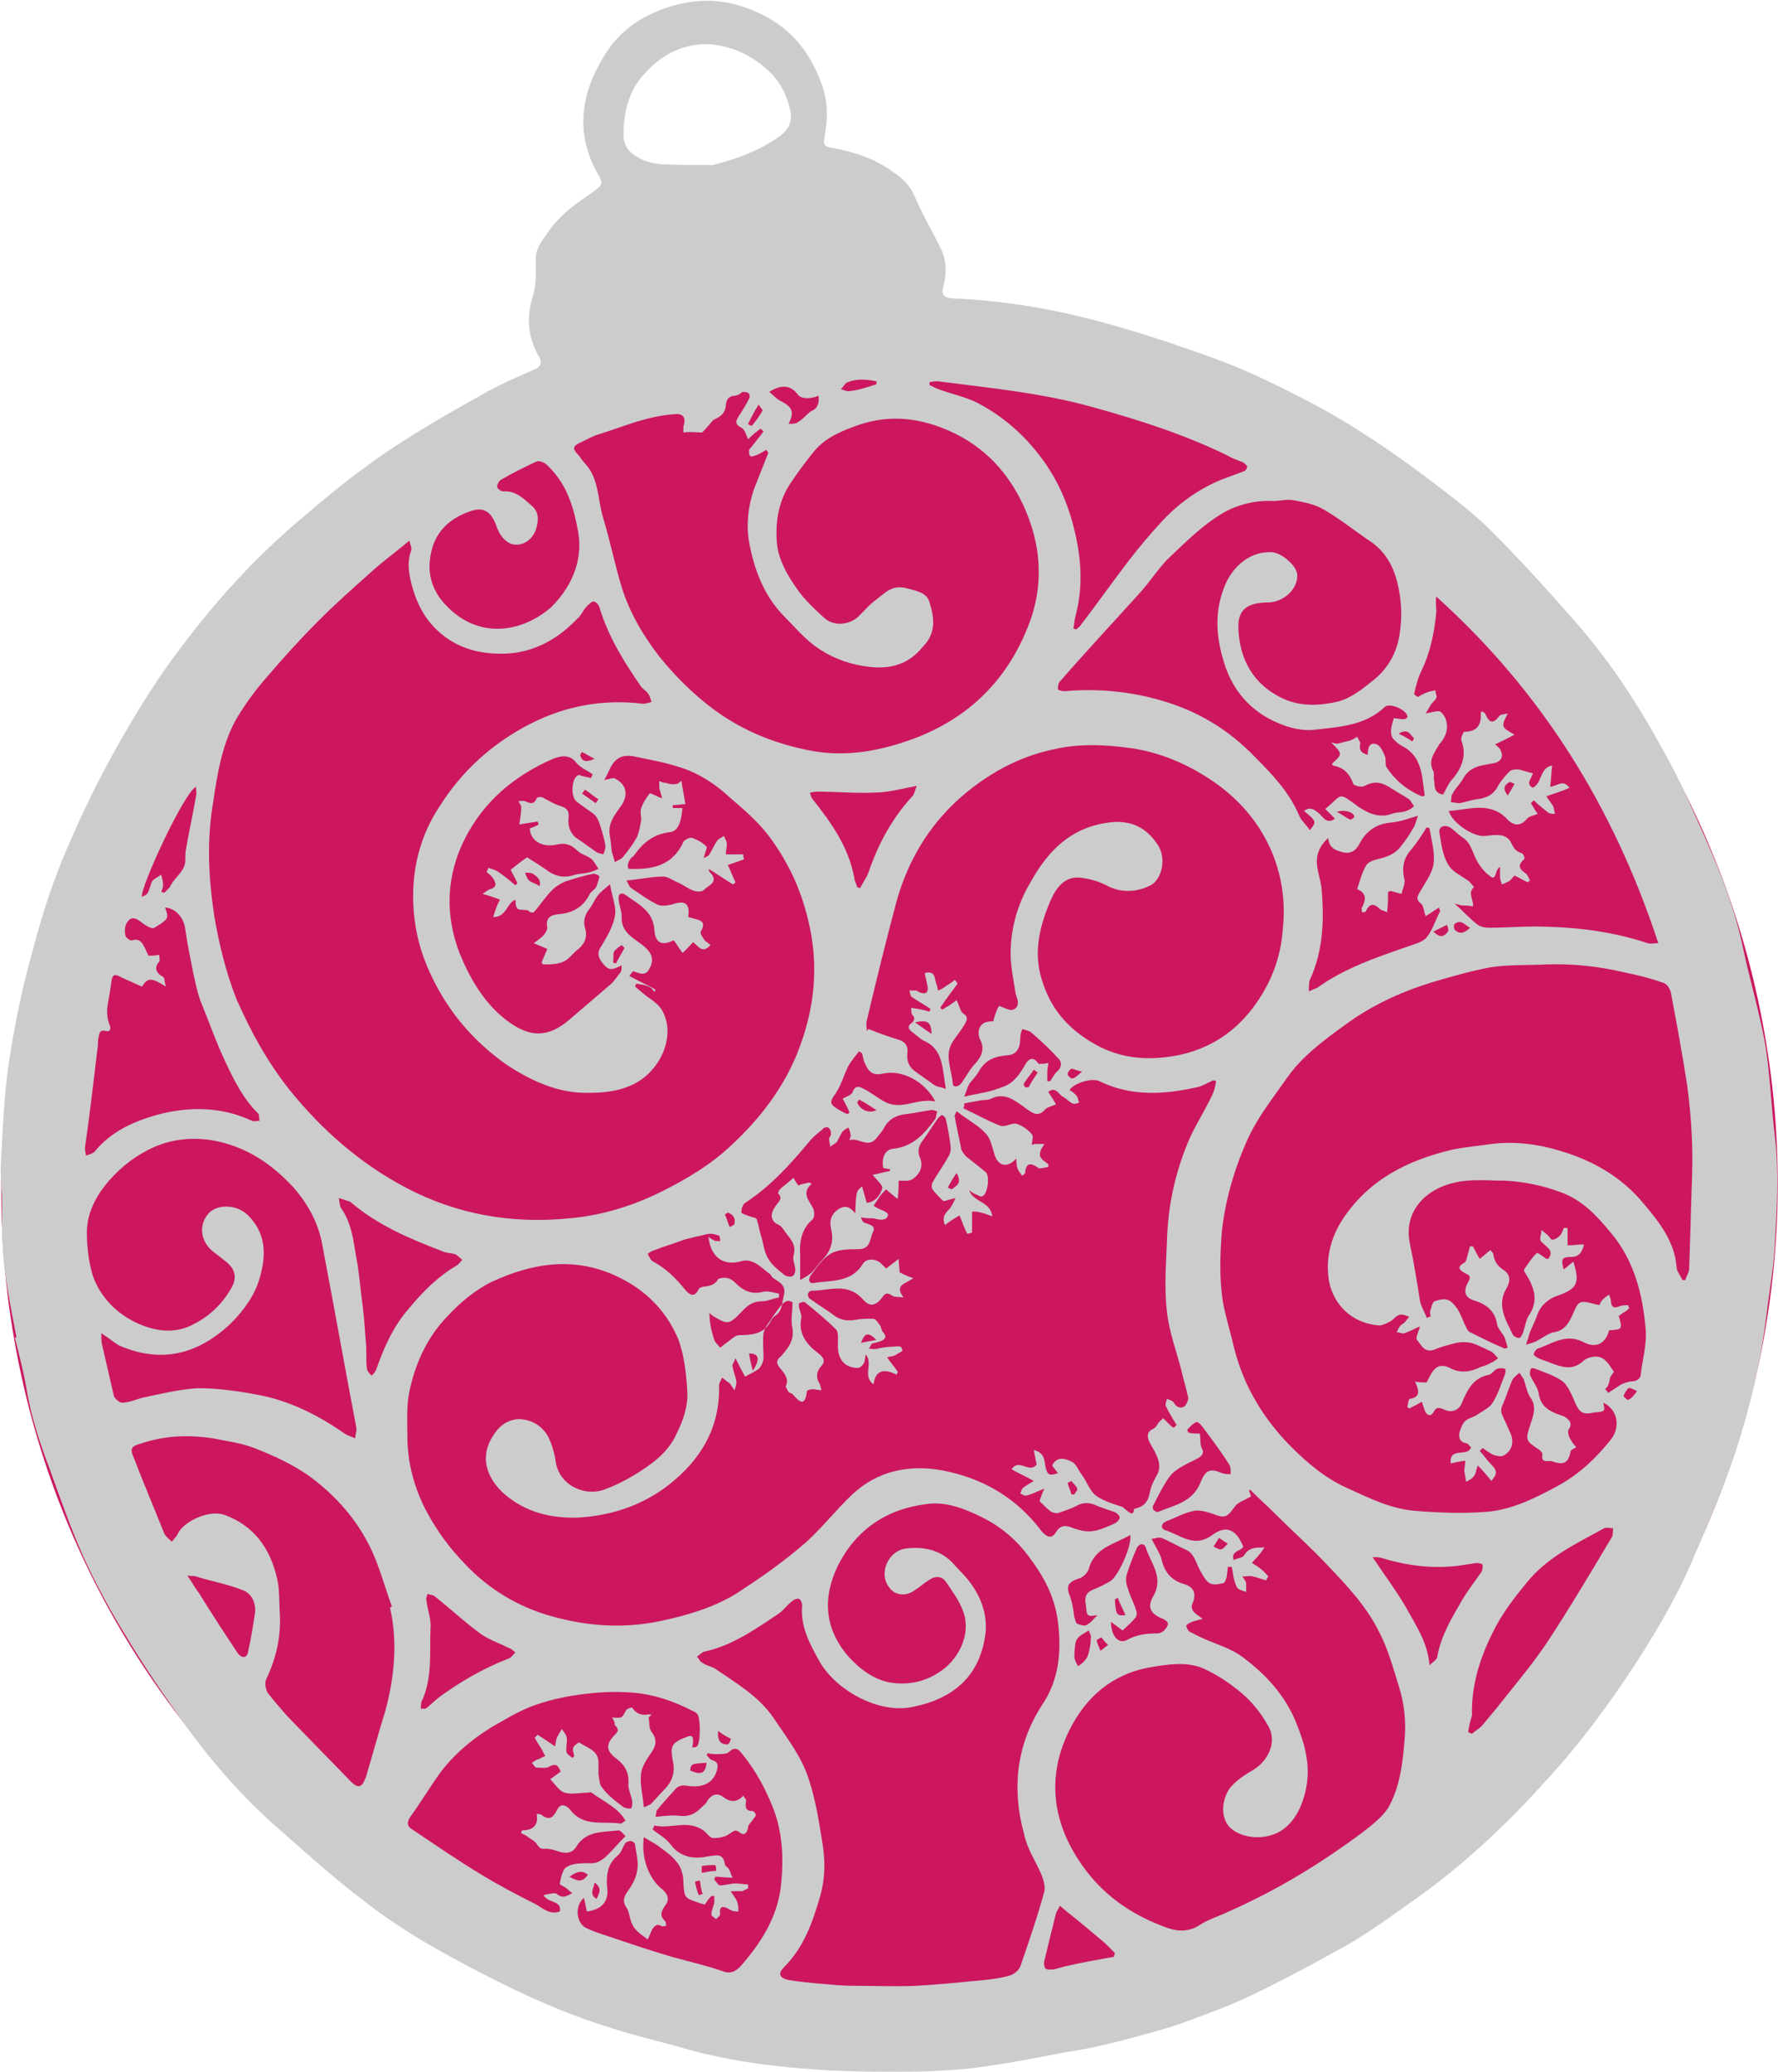
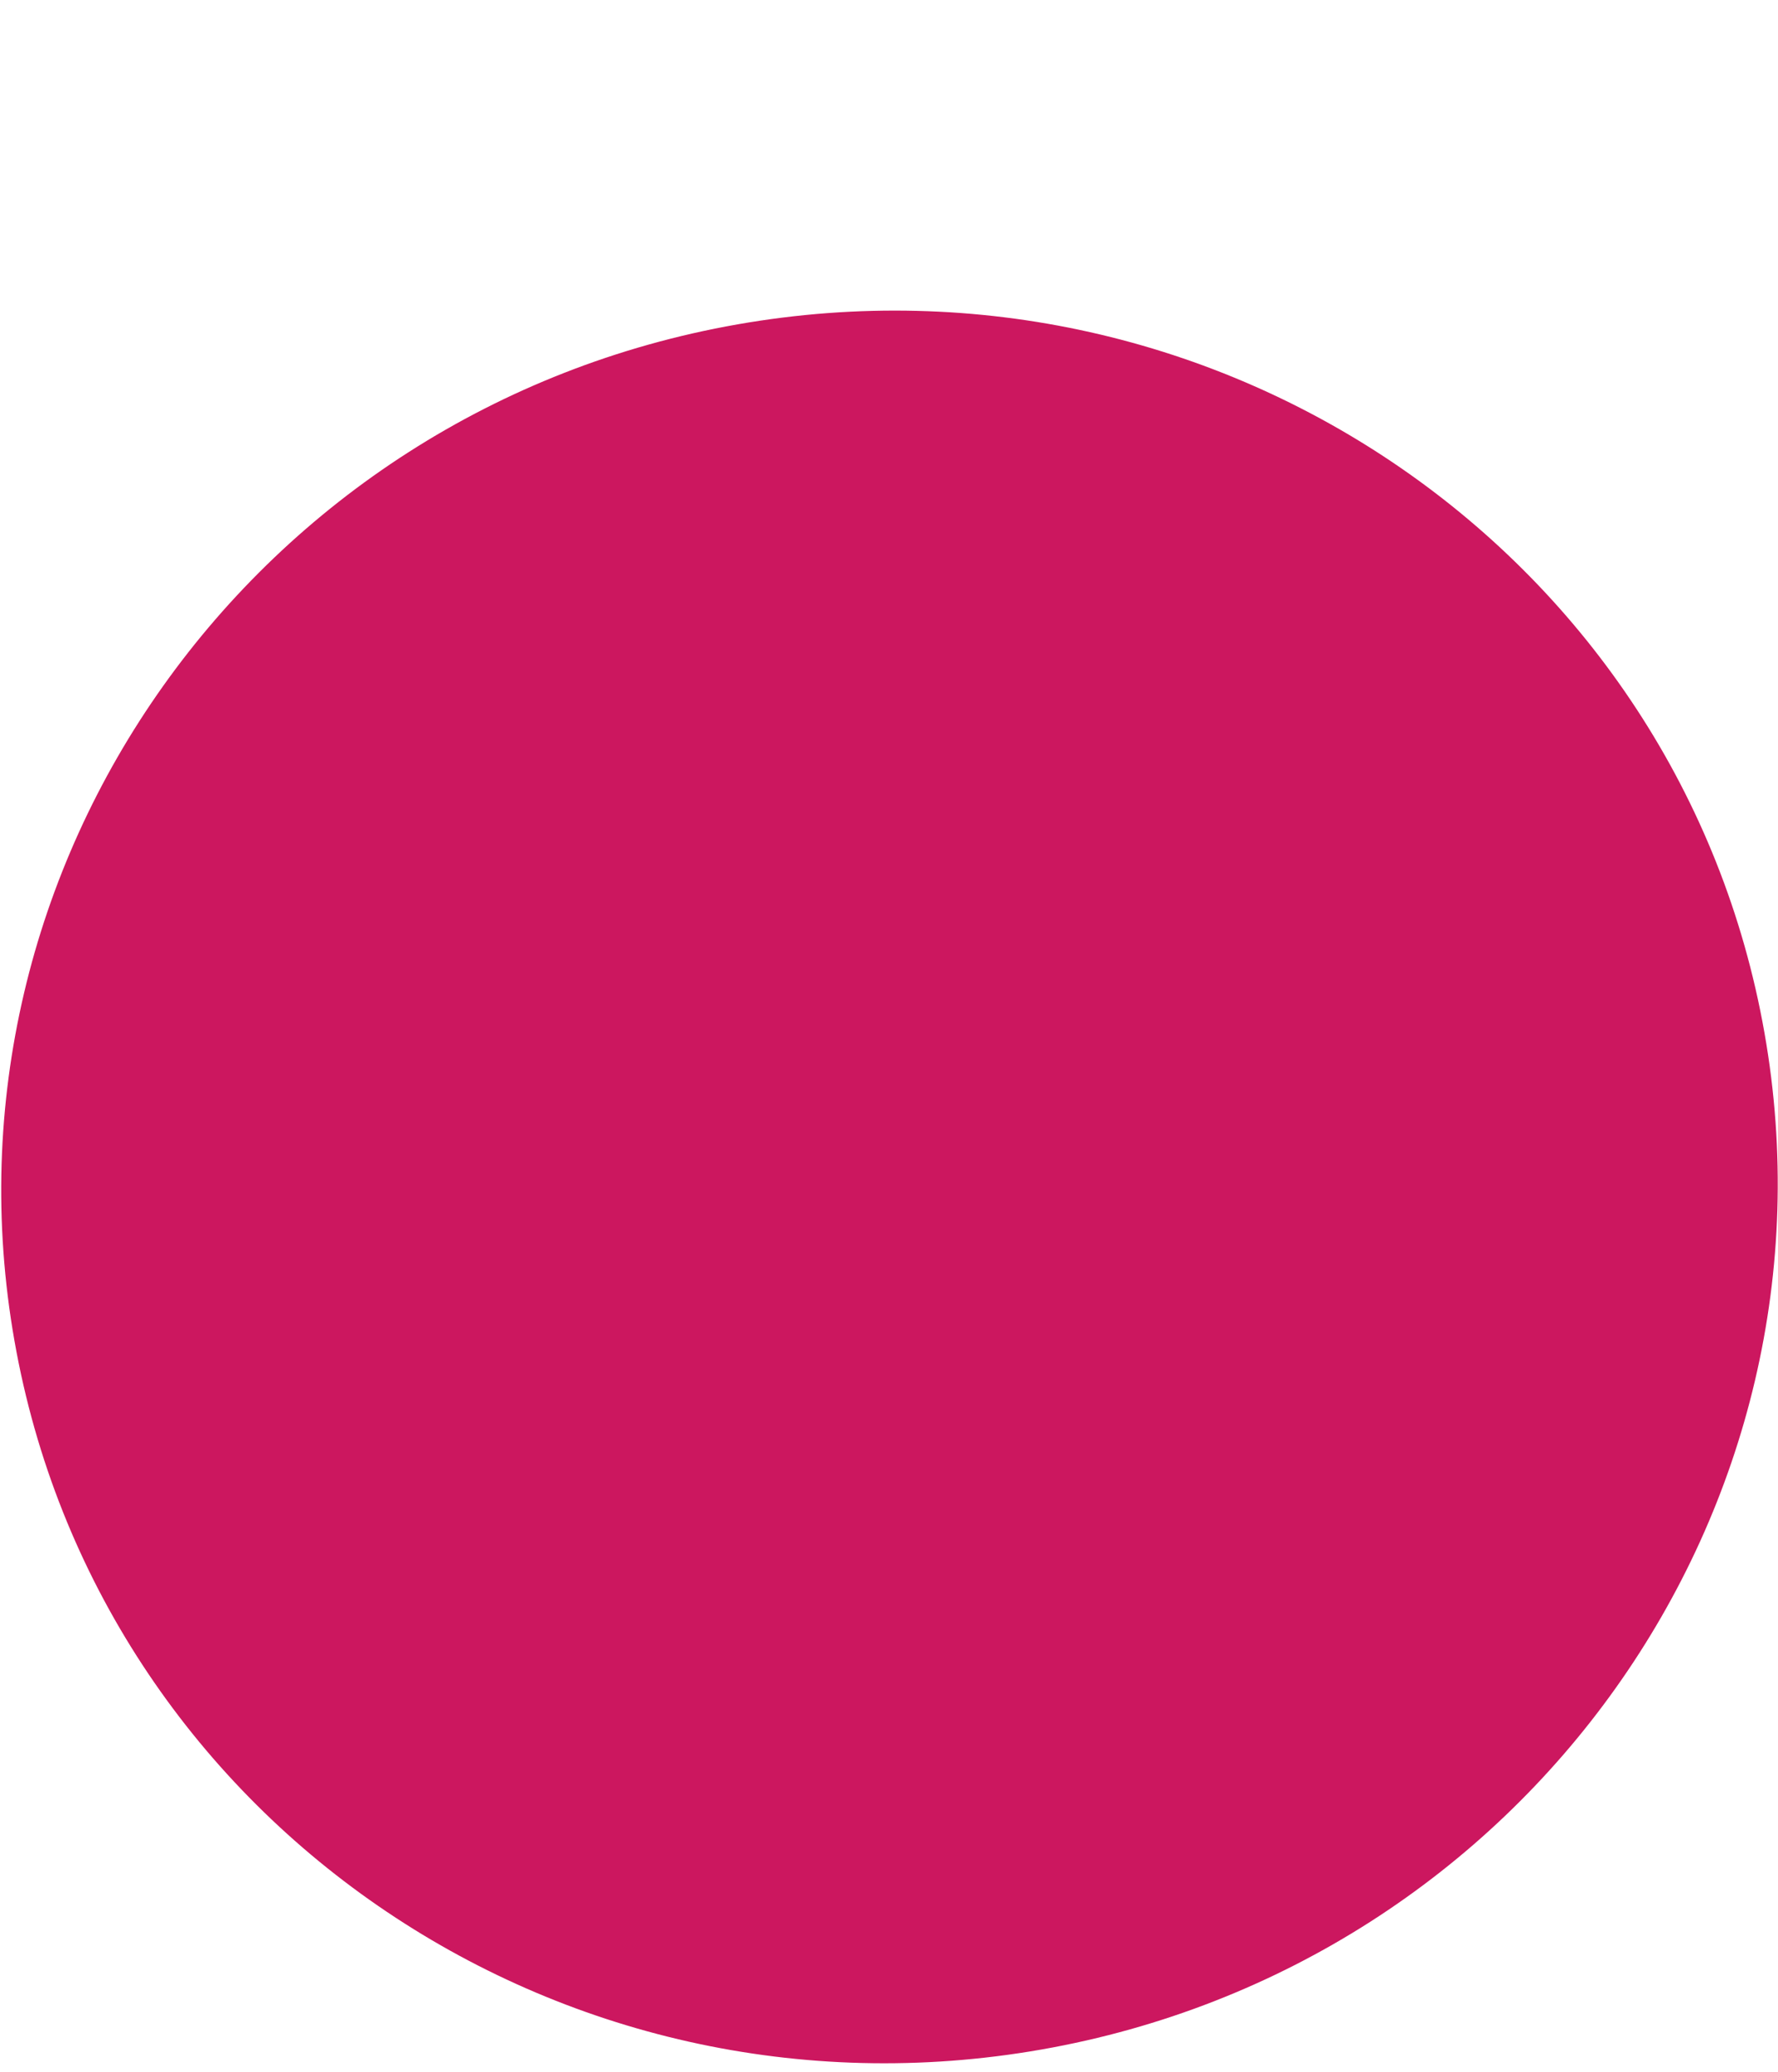
<svg xmlns="http://www.w3.org/2000/svg" version="1.1" id="Layer_1" x="0px" y="0px" viewBox="0 0 184.2 214.6" style="enable-background:new 0 0 184.2 214.6;" xml:space="preserve">
  <style type="text/css">
	.st0{fill:#CC175F;}
	.st1{fill:#CCCCCC;}
</style>
  <g>
    <path class="st0" d="M107.9,212.3c50.1-8.8,83.6-56,74.9-105.3c-8.7-49.4-56.3-82.2-106.4-73.4c-50.1,8.8-83.6,56-74.9,105.3   C10.2,188.3,57.8,221.1,107.9,212.3" />
-     <path class="st1" d="M111,154.8c0.1,0,0.2,0,0.3,0c0.1-0.2,0.4-0.5,0.3-0.6c-0.1-0.3-0.4-0.5-0.6-0.8c-0.1,0.1-0.2,0.1-0.4,0.2   C110.7,154,110.9,154.4,111,154.8 M60.3,77.9c-0.1,0.1-0.1,0.2-0.2,0.3c0.2,0.7,0.6,0.8,1.5,0.4C61,78.3,60.7,78.1,60.3,77.9    M146.3,76.8c0.1-0.1,0.1-0.2,0.2-0.3c-0.4-0.4-0.6-1.1-1.6-0.5C145.5,76.3,145.9,76.5,146.3,76.8 M156.2,82.4   c0.3-0.5,0.5-0.8,0.7-1.2c-0.2-0.1-0.4-0.2-0.5-0.2C155.9,81.3,155.6,81.6,156.2,82.4 M72.5,194.8c-0.2,0-0.3,0.1-0.5,0.1   c0.1,0.5,0.2,1,0.4,1.4c0.1,0,0.3-0.1,0.4-0.1C72.6,195.7,72.6,195.3,72.5,194.8 M89.2,139.1c0.5-0.1,1-0.2,1.6-0.3   C90,138,89.6,138,89.2,139.1 M61.6,195c-0.1,0.7-0.6,1.2,0.2,1.7C62.1,196.1,62.4,195.6,61.6,195 M61.7,83.2   c0.1-0.1,0.2-0.3,0.3-0.4c-0.5-0.3-0.9-0.7-1.4-1c-0.1,0.1-0.2,0.3-0.3,0.4C60.7,82.5,61.2,82.8,61.7,83.2 M98.2,123   c0.1,0.1,0.2,0.1,0.4,0.2c0.5-0.4,1.1-0.6,0.5-1.7C98.7,122.1,98.4,122.6,98.2,123 M77.6,140.2c0.1,0.6,0.2,1.1,0.4,1.8   C78.8,140.7,78.6,140.2,77.6,140.2 M138.5,84.1c0.6,0.3,0.9,0.6,1.4,0.8c0.1,0,0.4-0.2,0.4-0.3C140.3,84.2,139.4,83.8,138.5,84.1    M114.1,169.6c-0.2,0.1-0.3,0.2-0.5,0.3c0.1,0.4,0.3,0.8,0.4,1.1c0.3-0.2,0.5-0.4,0.8-0.6C114.6,170.2,114.3,169.9,114.1,169.6    M75.4,125.6c-0.1,0.1-0.2,0.1-0.3,0.2c0.2,0.4,0.3,0.9,0.5,1.3c0.2-0.1,0.5-0.2,0.5-0.4C76.2,126.1,75.9,125.8,75.4,125.6    M94.8,105.9c0.7,0.5,1.1,0.8,1.7,1.2C96.5,105.9,96.1,105.6,94.8,105.9 M112.1,111c-0.6-0.1-0.9-0.3-1.1-0.3   c-0.2,0.1-0.4,0.4-0.4,0.6c0,0.1,0.4,0.5,0.5,0.4C111.4,111.7,111.6,111.4,112.1,111 M148.5,96.5c0.8,0.8,1.2,0.4,1.5,0   c0.1-0.1,0-0.5-0.1-0.7C149.5,96,149.1,96.2,148.5,96.5 M74.2,193.8c0-0.2,0-0.4-0.1-0.6c-0.5,0-0.9,0-1.4,0.1c0,0.2,0,0.4,0,0.7   C73.3,193.9,73.7,193.8,74.2,193.8 M169.6,144.1c-0.4-0.2-0.8-0.4-0.9-0.3c-0.2,0.2-0.4,0.5-0.5,0.8c0,0.1,0.5,0.5,0.5,0.4   C169.1,144.8,169.3,144.5,169.6,144.1 M126.3,159.3c-0.3,0.4-0.4,0.7-0.6,0.9c0.3,0.1,0.5,0.3,0.8,0.3c0.3-0.1,0.5-0.4,0.7-0.6   C126.9,159.7,126.7,159.6,126.3,159.3 M115.8,165.5c-0.1,0.1-0.2,0.1-0.3,0.2c0.1,1.6,0.2,1.7,1.1,1.6   C116.3,166.6,116,166.1,115.8,165.5 M59,194.4c1,0.6,1.4,0.5,1.9-0.2C60.2,193.6,59.6,194,59,194.4 M107.5,111.1   c-0.1-0.1-0.3-0.2-0.4-0.3c-0.3,0.5-0.7,0.9-1,1.4c-0.1,0.1,0,0.3,0.1,0.4c0,0.1,0.3,0,0.4,0C106.8,112.1,107.2,111.6,107.5,111.1    M63.5,99.7c0.1,0,0.2,0.1,0.3,0.1c0.3-0.5,0.6-1.1,0.9-1.6c-0.1-0.1-0.2-0.2-0.3-0.3c-0.3,0.2-0.6,0.4-0.8,0.7   C63.5,98.9,63.6,99.3,63.5,99.7 M152.3,96.1c-0.6-0.3-0.9-0.9-1.6-0.4c-0.1,0.1-0.1,0.5,0,0.6C151.2,96.8,151.7,96.7,152.3,96.1    M55.9,91.8c0.2-0.7-0.3-1-0.7-1.3c-0.2-0.1-0.5-0.1-0.8-0.1c0.1,0.3,0.2,0.6,0.4,0.8C55,91.4,55.5,91.5,55.9,91.8 M78.6,41.9   c-0.5,0.8-0.8,1.4-1.1,2c0.1,0.1,0.2,0.2,0.4,0.2c0.4-0.5,0.8-1,1.1-1.6C79.1,42.5,78.8,42.3,78.6,41.9 M89,113.9   c-0.1,0.1-0.1,0.2-0.2,0.3c0.3,0.7,1.1,1.2,2,0.8C90.2,114.6,89.6,114.2,89,113.9 M74.4,179.3c-0.1,1.2,0.4,1.4,1,1.4   c0.1,0,0.4-0.6,0.3-0.6C75.3,179.9,74.9,179.7,74.4,179.3 M73.2,182.6c-1.6,0.1-1.6,0.1-1.7,0.8C72.6,183.9,73.1,183.7,73.2,182.6    M90.8,39.8c0-0.1,0-0.2,0-0.3c-1-0.2-2-0.3-3,0.1c-0.3,0.1-0.4,0.5-0.7,0.7c0.3,0.1,0.7,0.3,1,0.2C89,40.4,89.9,40.1,90.8,39.8    M112.8,168.9c-1.4,0.8-1.4,0.8-1.5,2.6c0,0.4,0.2,0.8,0.4,1.1c0.4-0.3,0.8-0.6,1-1.1c0.2-0.6,0.3-1.2,0.3-1.8   C113.1,169.5,112.9,169.2,112.8,168.9 M84.8,41c-1,0.4-1.9,0.3-2.2-0.2c-0.7-0.9-1.7-1-2.9-0.2c0.5,0.4,0.8,0.8,1.3,1   c1.1,0.6,1.3,1.1,0.7,2.3c0.4,0,0.8,0,1-0.2c0.5-0.3,0.8-0.7,1.3-1.1C84.6,42.4,84.9,41.9,84.8,41 M16.7,92.4c0.1,0,0.2,0,0.3,0.1   c0.2-0.2,0.4-0.4,0.6-0.6c0.4-1,1.6-1.6,1.6-2.8c0-0.4,0-0.9,0.1-1.3c0.3-1.8,0.7-3.5,1-5.3c0.1-0.3,0-0.6,0-1   C19,82.2,14.5,92,14.7,92.9c0.7-0.3,0.6-0.3,1-1.5c0.1-0.3,0.6-0.5,1-0.8c0.1,0.4,0.2,0.7,0.2,1.1C16.9,91.9,16.8,92.1,16.7,92.4    M117.1,159c-1.7,1-3.7,1.3-4.3,3.5c-0.1,0.4-0.6,0.9-1,1c-1.2,0.4-1.4,0.8-0.9,2c0.2,0.6,0.3,1.3,0.4,2c0.1,0.2,0.1,0.6,0.3,0.7   c0.3,0.1,0.8,0.3,1,0.1c0.4-0.2,0.7-0.6,1.1-1c-1.1,0.2-1.1,0.1-1.2-1c-0.2-1,0.1-1.4,0.9-1.7c0.5-0.2,1.1-0.5,1.6-0.8   C115.8,163.4,117.3,160.1,117.1,159 M115.4,202.7c0-0.1,0.1-0.3,0.1-0.4c-0.3-0.3-0.7-0.7-1-1c-1.3-1.1-2.6-2.2-4-3.3   c-0.2-0.2-0.5-0.4-0.7-0.6c-0.1,0.3-0.3,0.5-0.4,0.8c-0.4,1.6-0.8,3.2-1.2,4.9c-0.1,0.3,0,0.7,0.1,0.8c0.2,0.2,0.6,0.1,0.9,0.1   c0.4-0.1,0.7-0.2,1.1-0.3C112,203.3,113.7,203,115.4,202.7 M108.5,112c0.1,0,0.2,0,0.3,0c0.2-0.3,0.4-0.7,0.7-1   c0.6-0.5,0.5-1.1,0-1.5c-0.8-0.9-1.7-1.7-2.6-2.5c-0.2-0.2-0.6-0.3-1-0.4c-0.1,0.3-0.2,0.6-0.2,0.9c0,1.1-0.4,1.7-1.2,1.8   c-1.3,0.1-2.4,0.4-3.1,1.7c-0.3,0.5-0.7,0.9-1,1.3c-0.2,0.4-0.3,0.8-0.5,1.3c1.2-0.3,2.2-0.4,3.1-0.7c0.6-0.2,1.3-0.4,1.8-0.8   c0.6-0.5,1-1.1,1.4-1.8c0.5-0.9,1-0.7,1.4-0.1c0.4,0,0.7,0,1-0.1c0,0.3-0.1,0.6-0.1,0.9C108.5,111.4,108.5,111.7,108.5,112    M124.3,148.5c0.1,0.5,0,1.1,0.2,1.5c0.3,0.5,0,0.8-0.3,1c-0.7,0.4-1.5,0.7-2.2,1.2c-0.5,0.3-0.9,0.8-1.2,1.3   c-0.5,0.8-0.9,1.6-1.3,2.4c-0.1,0.1-0.1,0.4,0,0.5c0.1,0.1,0.4,0.3,0.5,0.2c1.7-0.7,3.6-1,4.4-3.1c0.5-1.3,1.1-1.4,2.2-0.9   c0.3,0.1,0.6,0.1,0.9,0.1c0-0.3,0-0.7-0.1-0.9c-0.8-1.3-1.7-2.5-2.6-3.7c-0.2-0.3-0.6-0.8-0.8-0.8c-0.4,0.1-0.7,0.5-1,0.8   c0,0.1,0.1,0.2,0.1,0.3C123.5,148.5,123.9,148.5,124.3,148.5 M87.8,115.4c0.1-0.1,0.2-0.1,0.2-0.2c-0.2-0.5-0.5-1-0.7-1.4   c0.4-0.2,0.9-0.4,1-0.6c0.3-0.9,0.8-0.6,1.2-0.4c0.8,0.4,1.5,1,2.3,1.4c1.7,0.8,3.3-0.5,5.1-0.1c-1.1-2.1-3.4-3.3-5.4-2.9   c-1.2,0.3-1.6-0.3-2-1.3c-0.1-0.3-0.1-0.5-0.2-0.8c-0.1-0.1-0.2-0.1-0.3-0.2c-0.4,0.5-0.8,1-1.1,1.5c-0.5,1-0.8,2.2-1.5,3.1   c-0.4,0.6-0.4,0.8,0.1,1.2C87.1,115.1,87.5,115.3,87.8,115.4 M115.1,168c0,1.5,0.8,2.3,1.6,1.9c1.1-0.6,2.1-0.7,3.2-0.7   c0.3,0,0.6-0.2,0.7-0.3c0.2-0.2,0.4-0.5,0.4-0.7c0-0.2-0.3-0.4-0.5-0.5c-1.3-0.5-1.7-1.2-1-2.4c1.1-1.9-0.3-3.4-0.8-5   c-0.1-0.4-0.6-0.5-0.9,0c-0.4,0.9-0.8,1.9-1.1,2.9c-0.1,0.5,0,1,0.2,1.5c0.2,0.7,0.6,1.4,0.8,2.1c0.1,0.2,0.1,0.6-0.1,0.8   c-0.4,0.5-0.9,0.9-1.3,1.3C115.9,168.6,115.5,168.3,115.1,168 M19.4,163.2c0.5,0.7,0.8,1.3,1.2,1.8c1.3,2.1,2.6,4.1,4,6.2   c0.4,0.6,1,0.6,1.1-0.1c0.3-1.3,0.5-2.6,0.7-3.9c0.2-1.2-0.4-2.2-1.3-2.5c-1.5-0.6-3.2-0.9-4.8-1.4   C20.1,163.2,19.9,163.3,19.4,163.2 M88.8,91.9c0.1,0,0.2,0.1,0.3,0.1c0.3-0.6,0.7-1.1,0.9-1.7c1-2.9,2.4-5.5,4.5-7.8   c0.3-0.3,0.3-0.8,0.5-1.1c-1.6,0.3-3,0.7-4.4,0.7c-2,0.1-4-0.1-6-0.1c-0.2,0-0.5,0.1-0.7,0.1c0.1,0.2,0.1,0.5,0.3,0.7   c1.9,2.4,3.7,4.9,4.3,8.1C88.5,91.2,88.7,91.5,88.8,91.9 M43.6,177c0.2,0,0.4,0,0.5,0c0.5-0.4,0.9-0.8,1.4-1.2c2.2-1.6,4.6-3,7.2-4   c0.3-0.1,0.4-0.4,0.7-0.6c-0.2-0.2-0.4-0.4-0.7-0.5c-1-0.5-2.2-0.9-3.1-1.6c-1.6-1.2-3-2.5-4.5-3.7c-0.2-0.2-0.6-0.2-0.8-0.3   c-0.1,0.3-0.2,0.5-0.1,0.8c0.1,0.9,0.5,1.9,0.4,2.8c-0.1,2.4,0.2,4.9-0.8,7.3C43.6,176.3,43.6,176.6,43.6,177 M148.1,172.5   c0.4-0.4,0.8-0.6,0.8-0.9c0.4-2.2,1.5-4,2.6-5.9c0.6-1,1.3-1.9,2-2.9c0.1-0.2,0.1-0.5,0.1-0.7c0-0.1-0.4-0.2-0.6-0.2   c-0.7,0.1-1.3,0.2-2,0.3c-2.6,0.3-5.2,0-7.8-0.8c-0.3-0.1-0.6-0.1-1-0.1c1.2,1.8,2.4,3.4,3.4,5.1   C146.7,168.4,147.9,170.1,148.1,172.5 M73.4,128.1c0.2,0.2,0.4,0.3,0.6,0.4c0.2,0.1,0.4,0,0.6,0.1c0-0.2,0-0.5-0.1-0.6   c-0.3-0.1-0.6-0.2-0.9-0.2c-0.3,0-0.6,0.1-1,0.2c-0.6,0.1-1.2,0.3-1.7,0.4c-1,0.4-2.1,0.7-3.1,1.1c-0.3,0.1-0.5,0.2-0.7,0.4   c0.2,0.3,0.3,0.7,0.6,0.8c1.3,0.7,2.3,1.7,3.2,2.8c0.4,0.5,1,1.1,1.5,0c0.1-0.1,0.3-0.2,0.4-0.2c0.6-0.1,1.2-0.1,1.6-0.8   c0.1-0.1,0.7-0.2,1-0.1c0.4,0.1,0.7,0.4,1,0.7c0.8,0.7,1.6,1,2.7,0.7c0.5-0.1,1,0.1,1.6,0.2c0,0.1,0,0.3,0,0.4   c-0.6,0.1-1.2,0.4-1.8,0.4c-0.8,0-1.3,0.3-1.9,0.9c-1.5,1.6-1.6,1.5-3,0.7c-0.2-0.1-0.4-0.3-0.5-0.4c0,1,0.2,1.9,0.5,2.8   c0.1,0.3,0.4,0.5,0.6,0.8c0.3-0.2,0.5-0.4,0.8-0.6c0.4-0.3,0.8-0.7,1.2-0.7c1.2,0,2.4-0.1,3.1-1.2c0.2-0.3,0.3-0.6,0.6-0.8   c0.8-0.5,0.7-1.4,0.9-2.1c0.3-1.2-0.6-1.4-1.2-1.9c-0.1-0.1-0.1-0.2-0.2-0.3c-1-0.7-1.8-1.8-3.2-1.3   C74.9,131.1,73.6,130.2,73.4,128.1 M35.1,124.1c0.1,0.5,0.1,0.8,0.2,1c1.1,1.5,1.3,3.3,1.6,5.1c0.3,1.5,0.4,3,0.6,4.5   c0.2,1.4,0.3,2.9,0.4,4.3c0.1,0.9,0,1.8,0.1,2.7c0,0.3,0.3,0.6,0.5,0.8c0.2-0.2,0.4-0.4,0.5-0.7c0.8-2.3,1.8-4.5,3.4-6.3   c1.4-1.7,3-3.3,4.9-4.4c0.2-0.1,0.4-0.4,0.6-0.6c-0.3-0.2-0.5-0.5-0.8-0.6c-0.4-0.1-0.9-0.1-1.3-0.3c-3.4-1.3-6.7-2.7-9.5-5.1   C36.1,124.4,35.7,124.3,35.1,124.1 M152.1,179.4c0.1,0.1,0.2,0.1,0.4,0.2c0.3-0.3,0.7-0.5,1-0.8c0.5-0.6,1-1.2,1.5-1.8   c1.8-2.3,3.7-4.5,5.3-6.9c2.3-3.5,4.5-7.2,6.7-10.9c0.1-0.2,0.1-0.6,0.1-0.9c-0.3,0-0.7-0.1-0.9,0c-2.9,1.6-5.9,3-8,5.6   c-1.4,1.7-2.7,3.4-3.6,5.3c-1.3,2.6-2.2,5.5-2.1,8.5C152.3,178.3,152.2,178.8,152.1,179.4 M83.8,122.5c0.1,0,0.2,0.1,0.3,0.1   c-1.1,1-0.3,1.7,0.1,2.5c0.2,0.3,0.2,1,0,1.2c-1.2,1-1.4,2.4-1.3,3.8c0,0.7,0,1.5,0,2.5c0.5-0.3,0.9-0.5,1.2-0.8   c0.4-0.4,0.7-0.9,1.2-1.4c0.8-0.9,1.1-1.9,0.8-3.1c-0.2-0.8,0-1.5,0.7-2c0.7-0.5,1.3-0.3,1.8,0.4c0.1-2.3,0.1-2.3,0.7-2.8   c0.2,0.6,0.3,1.1,0.5,1.7c0.9-0.1,1.4-0.8,1.6-1.5c0.1-0.3-0.6-0.9-1-1.4c0.6-0.1,1.2-0.3,1.8-0.4c0-0.1,0-0.1,0-0.2   c-0.3,0-0.5-0.1-0.7-0.1c-0.2-1.1,0.2-1.9,1-2c2.1-0.2,3.3-1.6,4.4-3.1c0.1-0.2,0.1-0.5,0.2-0.8c-0.2,0-0.5-0.2-0.7-0.1   c-0.8,0.1-1.6,0.3-2.5,0.4c-1,0.1-1.8,0.5-2.3,1.4c-0.2,0.4-0.5,0.7-0.8,1.1c-0.9,1.1-1.8-0.1-2.8,0.2c0.1-0.3,0.2-0.5,0.1-0.6   c0-0.2-0.1-0.5-0.2-0.7c-0.2,0.1-0.4,0.2-0.6,0.4c-0.2,0.3-0.4,0.7-0.6,1.1c-0.2,0.2-0.5,0.3-0.7,0.5c0-0.3-0.1-0.5-0.1-0.8   c0-0.2,0.2-0.4,0.2-0.5c0-0.3-0.1-0.6-0.3-0.7c-0.1-0.1-0.5,0-0.6,0.2c-0.5,0.4-1,0.8-1.4,1.3c-2,2.4-4,4.6-6.6,6.3   c-0.3,0.2-0.4,0.7-0.4,1c0,0.1,0.6,0.3,0.9,0.4c0.2,0.1,0.6,0.1,0.7,0.3c0.2,0.6,0.3,1.3,0.5,1.9c0.2,0.7,0.3,1.6,0.7,2.2   c0.4,0.7,1.1,1.2,1.7,1.7c0.2,0.1,0.5,0.2,0.8,0.1c0.1,0,0.3-0.4,0.3-0.6c0-0.5-0.3-1.1-0.2-1.5c0.4-1.3-0.5-1.9-1-2.7   c-0.2-0.3-0.4-0.5-0.7-0.6c-0.8-0.5-0.6-1.2-0.2-1.8c0.3-0.5,0.9-0.8,0.3-1.4c0,0,0.1-0.3,0.2-0.4c0.4-0.4,0.9-0.7,1.4-1.2   c0.1,0.2,0.3,0.5,0.5,0.8C82.9,122.7,83.3,122.6,83.8,122.5 M140.6,92.1c0.3-0.9,0.5-1.7,0.9-2.4c0.2-0.4,0.8-0.6,1.2-0.7   c0.9-0.2,1.8-0.5,2.4-1.3c0.5-0.6,0.9-1.2,1.3-1.9c0.2-0.3,0.3-0.7,0.5-1.3c-1,0.3-1.8,0.6-2.7,0.7c-1.5,0.1-2.6,0.8-3.3,2.1   c-0.3,0.6-0.8,1.2-1.7,1c-0.8-0.2-1.5-0.4-1.6-1.5c-0.3,0.3-0.6,0.6-0.8,1c-0.8,1.4-0.1,2.7,0.1,4.1c0.3,3.3,0.2,6.6-1.2,9.6   c-0.1,0.3-0.1,0.6-0.1,1.2c0.4-0.2,0.7-0.3,0.9-0.4c2.8-2,6-3.1,9.2-4.2c0.8-0.3,1.7-0.5,2.1-1c0.6-0.7,0.9-1.8,1.4-2.7   c0-0.1-0.1-0.2-0.1-0.4c-0.5,0.3-0.9,0.6-1.4,0.9c-0.2-0.5-0.2-1.1-0.5-1.3c-0.6-0.5-0.3-0.8-0.1-1.2c0.5-0.9,1.2-1.8,1.4-2.8   c0.2-1.2-0.2-2.5-0.4-3.8c-0.1,0-0.2-0.1-0.3-0.1c-0.5,0.8-1,1.6-1.6,2.3c-0.8,0.9-1,1.9-0.7,3.1c0.1,0.4-0.2,1-0.3,1.5   c-0.4-0.1-0.7-0.2-1.1-0.3c-0.1,0-0.1,0-0.3,0.1c0,0.6,0,1.3-0.1,2.1c-0.4-0.2-0.6-0.2-0.7-0.3c-0.6-0.6-1.1-0.7-1.5,0.2   c0,0.1-0.3,0.1-0.4,0.1c0-0.2-0.1-0.4,0-0.5C141.7,92.9,141.3,92.4,140.6,92.1 M59.8,54.6c-0.5-2.7-1.4-4.8-3.1-6.4   c-0.3-0.3-0.8-0.5-1.1-0.4c-1.3,0.6-2.5,1.2-3.7,1.9c-0.2,0.1-0.4,0.5-0.4,0.7c0,0.2,0.4,0.5,0.6,0.5c1.3-0.1,2.1,0.7,3,1.5   c0.8,0.7,0.7,1.6,0.4,2.5c-0.5,1.4-2.1,2-3.1,1.1c-0.5-0.4-0.8-1-1-1.6c-0.5-1.3-1.2-1.9-2.5-1.5c-1.9,0.6-3.5,1.8-4.1,3.8   c-0.7,2.4-0.2,4.5,1.7,6.3c3.3,3.2,7.6,2.5,10.6-0.1C59.5,60.5,60.5,57.6,59.8,54.6 M73.8,17.1c2.5-0.6,4.9-1.5,7-3   c0.8-0.6,1.3-1.4,1.1-2.5c-0.3-1.5-0.9-2.8-1.9-3.9c-1.7-1.7-3.7-2.8-6.2-3.1c-2.9-0.2-5.2,1-7,3c-1.6,1.7-2.2,3.9-2.2,6.3   c0,1.3,0.6,1.9,1.5,2.4c0.6,0.4,1.5,0.6,2.2,0.7C70.2,17.1,72,17.1,73.8,17.1 M14.7,102.2c-0.7-0.3-1.3-0.6-2-0.9   c-0.9-0.5-1.1-0.4-1.2,0.7c-0.1,0.8-0.3,1.7-0.4,2.5c0,0.5,0,1,0.2,1.5c0.2,0.5,0.2,0.9-0.3,0.8c-0.8-0.2-0.7,0.4-0.8,0.7   c-0.1,0.4,0,0.7-0.1,1.1c-0.4,3.4-0.8,6.8-1.3,10.3c0,0.3,0.1,0.6,0.1,0.8c0.3-0.1,0.7-0.2,0.9-0.4c1.7-2.1,4-3.1,6.4-3.8   c3.3-0.9,6.7-0.9,9.9,0.6c0.2,0.1,0.5,0,0.8,0c-0.1-0.3,0-0.7-0.2-0.8c-1.5-1.5-2.4-3.3-3.3-5.2c-1-2.1-1.8-4.4-2.7-6.6   c-0.3-0.9-0.5-1.9-0.7-2.8c-0.3-1.5-0.6-3-0.8-4.4c-0.1-1.1-0.9-2.2-2.1-2.3c0.4,1.1,0.4,1.2-1.1,2.1c-0.3,0.2-1-0.3-1.4-0.6   c-0.5-0.4-1-0.6-1.4,0c-0.3,0.4-0.3,1-0.2,1.4c0,0.2,0.5,0.6,0.7,0.5c0.7-0.2,1,0.2,1.2,0.6c0.2,0.3,0.3,0.7,0.5,1   c0.3,0,0.7,0,1.1-0.1c0,0.3,0.1,0.6,0,0.7c-0.6,0.7-0.3,1.2,0.4,1.6c0.2,0.1,0.1,0.5,0.3,1C15.6,101.2,15.3,101.3,14.7,102.2    M67.9,188.2c1-0.1,1.8-0.2,2.6-0.1c1,0.1,1.6-0.3,2.2-0.9c0.2-0.2,0.5-0.4,0.6-0.7c0.5-0.7,1.1-0.8,1.7-0.3c0.7,0.5,1.4,0.5,2-0.2   c0.1,0.2,0.3,0.4,0.3,0.5c-0.1,0.7-0.1,1.1,0.7,1.1c0.1,0,0.3,0.3,0.3,0.4c0,0.2-0.2,0.3-0.3,0.5c-0.2,0.3-0.5,0.5-0.5,0.8   c-0.1,0.6-0.4,0.9-0.9,0.5c-0.5-0.4-0.7,0-1.1,0.2c-0.4,0.3-1.1,0.4-1.6,0.4c-0.3,0-0.6-0.4-0.9-0.7c-1.7-1.3-3.5-0.2-5.2-0.6   c-0.1,0.1-0.1,0.3-0.2,0.4c0.6,0.5,1.4,0.9,1.9,1.6c1,1.3,2.4,1.5,3.8,1.2c0.9-0.1,1.6-0.4,1.8,0.8c0,0.2,0.3,0.3,0.4,0.5   c0.2,0.3,0.2,0.6,0.4,0.9c-0.8,0-1.3-0.1-1.8-0.1c0,0.1-0.1,0.2-0.1,0.3c0.2,0.2,0.4,0.6,0.6,0.6c0.5,0,1.1-0.2,1.6-0.2   c0.4,0,0.9,0.1,1.3,0.1c0,0.1,0,0.3,0,0.4c-0.2,0.1-0.5,0.3-0.7,0.3c-0.3,0-0.6,0-1.1,0c0.3,0.5,0.6,0.8,0.7,1.2   c0.1,0.3,0.1,0.6,0.1,0.9c-0.3,0-0.6,0-0.9-0.2c-0.7-0.4-1.1-0.4-1,0.5c0,0.2-0.3,0.3-0.4,0.5c-0.2-0.2-0.5-0.3-0.5-0.5   c0-0.4,0.2-0.8,0.3-1.2c0-0.2,0-0.5,0-0.7c-0.1,0-0.2,0-0.3,0c-0.3,0.3-0.5,0.6-0.7,0.9c-0.2-0.1-0.4-0.1-0.6-0.2   c-1.5-0.5-1.5-0.5-1.6-2.1c0-0.7-0.2-1.5-0.6-2c-0.5-0.7-1.2-1.2-1.9-1.7c-0.5-0.4-1-0.6-1.6-1c-0.3,2.1,0.5,4.3,1.9,5.4   c0.6,0.5,0.8,1.1,0.3,1.7c-0.4,0.6-0.6,1,0,1.6c0.1,0.1,0.1,0.3,0.1,0.5c-0.2,0-0.4,0.1-0.5,0c-0.5-0.3-0.8,0.1-1,0.5   c-0.1,0.2-0.2,0.5-0.4,0.9c-0.5-0.4-1-0.7-1.3-1.1c-0.2-0.2-0.3-0.5-0.4-0.7c-0.2-0.5-0.2-1.1-0.5-1.5c-0.4-0.6-0.3-1,0-1.5   c0.5-0.7,1-1.5,1.1-2.3c0.2-0.9-0.1-1.8-0.2-2.7c0-0.2-0.3-0.4-0.5-0.4c-0.1,0-0.4,0.1-0.5,0.2c-0.3,0.4-0.4,1-0.8,1.3   c-1.1,0.9-1.2,2.1-1.1,3.3c0.2,1.4-0.5,2.3-2.1,2.5c-0.1-0.5-0.2-0.9-0.3-1.4c-1,0.8-0.8,2.6,0.2,3.1c0.6,0.3,1.2,0.5,1.8,0.7   c2.4,0.8,4.7,1.6,7.1,2.3c1.8,0.5,3.6,0.9,5.3,1.5c0.8,0.3,1.3,0,1.8-0.5c2.1-2.4,3.8-5,4.2-8.3c0.3-2.8,0.2-5.5-0.8-8.1   c-0.8-2-1.8-3.9-3.2-5.6c-0.3-0.4-0.7-0.9-1.4-0.2c-0.2,0.2-0.8,0.2-1.2,0.2c-0.3,0-0.7,0-1-0.1c0,0.1-0.1,0.2-0.1,0.2   c0.2,0.2,0.3,0.4,0.5,0.5c0.8,0.2,0.7,0.7,0.5,1.3c-0.4,1.1-1.4,1.6-2.9,1.4c-0.5-0.1-1-0.1-1.4,0.4c-0.6,0.7-1.3,1.4-1.9,2.2   C68,187.6,68,187.9,67.9,188.2 M111.2,65.1c0.1,0,0.2,0.1,0.3,0.1c0.2-0.2,0.4-0.3,0.5-0.5c1.7-2.2,3.3-4.5,5-6.7   c1-1.3,2.1-2.6,3.2-3.8c1.8-2,3.9-3.5,6.3-4.5c0.8-0.3,1.6-0.6,2.4-0.9c0.2-0.1,0.3-0.3,0.3-0.5c0-0.1-0.3-0.3-0.4-0.4   c-0.5-0.2-1.1-0.4-1.6-0.7c-4.5-2.2-9.2-3.7-13.9-5c-5.3-1.5-10.7-2-16.1-2.7c-0.3,0-0.6,0-0.9,0.1c0,0.1,0,0.2,0,0.3   c0.3,0.1,0.6,0.3,0.9,0.4c1.3,0.5,2.8,0.8,4,1.4c2.9,1.5,5.2,3.6,7.1,6.3c1.3,1.9,2.2,3.9,2.8,6.1c0.9,3.3,1.2,6.5,0.3,9.8   C111.3,64.3,111.3,64.7,111.2,65.1 M54.7,94.3c-0.5-0.1-1,0-1.1-0.2c-0.2-0.2-0.2-0.7-0.2-0.9c-0.9,0.3-0.9,1.8-2.3,1.8   c0.2-0.7,0.4-1.3,0.7-1.8C51.4,93,51.2,93,51,92.9c-0.3-0.1-0.6-0.2-1-0.3c0.3-0.2,0.5-0.4,0.8-0.5c0.7-0.2,0.6-0.6,0.3-1.1   c-0.2-0.3-0.5-0.5-0.7-0.7c0.1-0.1,0.1-0.2,0.2-0.4c0.3,0.1,0.7,0.2,1,0.4c0.6,0.4,1.2,0.9,1.8,1.4c0.1-0.1,0.2-0.2,0.2-0.2   c-0.2-0.5-0.5-1-0.7-1.4c0.5-0.4,1-0.8,1.7-1.3c0.6,0.4,1.3,0.8,2,1.3c0.9,0.7,1.9,0.9,3,0.5c0.4-0.1,0.9-0.1,1.3-0.2   c0.4-0.1,0.7-0.2,1.1-0.4c-0.2-0.3-0.4-0.7-0.7-1c-0.5-0.4-1.1-0.5-1.5-0.9c-0.7-0.7-1.4-0.8-2.2-0.6c-1.4,0.3-2.7-0.4-2.7-1.7   c0.3-0.1,0.6-0.2,0.9-0.4c0-0.1-0.1-0.2-0.1-0.3c-0.7,0.1-1.3,0.2-1.9,0.3c0.1-0.7,0.2-1.2,0.2-1.8c0-0.2-0.2-0.4-0.3-0.6   c0.3,0,0.5-0.1,0.7,0c0.5,0.2,0.9,0.4,1.2-0.3c0-0.1,0.4-0.2,0.6-0.1c0.6,0.3,1.2,0.7,1.9,0.9c0.6,0.2,0.9,0.5,0.8,1.2   c-0.1,0.9,0.2,1.8,1.1,2.3c0.6,0.4,1.1,0.8,1.7,1.2c0.2,0.2,0.6,0.2,0.8,0.3c0.1-0.3,0.3-0.7,0.2-1c-0.1-0.6-0.3-1.3-0.5-1.9   c-0.1-0.4-0.3-0.9-0.6-1.2c-0.6-0.5-1.3-0.9-1.9-1.4c-0.6-0.5-0.5-2.4,0.2-2.7c0.1-0.1,0.3,0.1,0.5,0.1c0.3,0.1,0.5,0.1,0.8,0.2   c0.1-0.1,0.1-0.2,0.2-0.4c-0.6-0.4-1.3-0.7-1.7-1.2c-0.7-0.9-1.6-0.7-2.4-0.4c-3.9,1.7-7.1,4.3-9.1,8.2c-2,3.9-2.1,8-0.6,11.9   c1,2.5,2.4,4.9,4.4,6.6c2.5,2.1,4.5,2.4,6.9,0.4c1.4-1.2,2.8-2.4,4.2-3.6c0.5-0.4,0.8-0.9,1.2-1.4c0.1-0.2,0.1-0.4,0.1-0.7   c-1.2,0.6-1.4,0.5-2.1-0.4c-0.4-0.6-0.4-1,0-1.6c0.6-1,1.2-2,1.4-3.1c0.2-0.9-0.3-2-0.5-3.3c-0.6,0.5-1,0.8-1.3,1.2   c-0.3,0.4-0.5,0.9-0.8,1.3c-0.5,0.6-0.7,1.3-0.5,2c0.3,0.9,0,1.7-0.8,2.3c-0.5,0.4-0.9,1-1.4,1.2c-0.6,0.3-1.4,0.3-2.1,0.3   c-0.1,0-0.2-0.2-0.2-0.2c0.2-0.5,0.4-0.9,0.6-1.4c-0.5-0.2-0.9-0.4-1.4-0.6c0.4-0.3,0.7-0.5,1-0.8c0.2-0.2,0.4-0.6,0.4-0.8   c-0.2-1,0.3-1.3,1.1-1.4c1.5-0.1,2.6-0.7,3.3-2.1c0.1-0.2,0.4-0.4,0.6-0.6c0.2-0.4,0.3-0.8,0.4-1.2c0-0.1-0.4-0.3-0.6-0.3   c-1,0.2-2,0.5-2.9,0.8c-0.5,0.2-1,0.5-1.4,0.9c-0.7,0.7-1.2,1.5-1.9,2.3C55,94.6,54.8,94.4,54.7,94.3 M166.3,143.9   c0.1,0.1,0.2,0.2,0.3,0.4c0.4-0.3,0.8-0.5,1.2-0.8c0.3-0.2,0.7-0.3,1.1-0.4c0.6,0,1.1-0.2,1.1-0.9c0.2-1.5,0.6-3,0.5-4.4   c-0.3-3.7-1.2-7.3-3.7-10.2c-1.4-1.7-2.9-3.3-5.1-4.1c-1.9-0.7-3.8-1.1-5.8-1.2c-1.8,0-3.5-0.2-5.2,0.2c-3.1,0.7-5.4,3.1-4.6,6.5   c0.4,1.9,0.7,3.8,1,5.7c0.1,0.6,0.5,1.2,0.7,1.8c0.1,0,0.2-0.1,0.4-0.1c0-0.2-0.1-0.5,0-0.7c0.1-0.3,0.2-0.8,0.4-0.9   c1.2-0.4,1.6-0.3,2.4,0.8c0.3,0.5,0.5,1,0.7,1.5c0.2,0.3,0.3,0.8,0.6,0.9c1.2,0.6,2.4,1.2,3.6,1.7c0.1,0,0.2-0.1,0.3-0.1   c-0.1-0.3-0.2-0.7-0.3-1c-0.2-0.5-0.7-0.9-0.8-1.4c-0.2-1.4-1.1-2.1-2.4-2.5c-1-0.3-1.1-1-0.6-1.9c0.3-0.5,0.2-0.7-0.3-0.9   c-0.5-0.3-1-0.6-0.1-1.1c0.2-0.1,0.3-0.6,0.4-1c0.1-0.2,0.1-0.5,0.2-0.7c0.1,0,0.2,0,0.3,0c0.2,0.4,0.4,0.8,0.7,1.3   c0.4-0.3,0.7-0.6,1.1-0.9c0.1,0.1,0.3,0.3,0.3,0.4c0.1,0.7,0.4,1.2,1,1.6c0.8,0.5,0.8,1.2,0.4,1.9c-1.1,1.8-0.1,3.3,0.6,4.8   c0.1,0.2,0.4,0.4,0.7,0.4c0.1,0,0.3-0.3,0.4-0.6c0.2-0.6,0.3-1.4,0.7-1.9c0.9-1.5,0.4-2.8-0.4-4.1c-0.1-0.2-0.3-0.4-0.2-0.5   c0.4-0.6,0.8-1.2,1.3-1.7c0.1-0.1,0.7,0.4,1,0.6c0,0,0.1,0,0.2,0c0.4-0.5,0.3-0.9-0.2-1.3c-0.2-0.2-0.5-0.4-0.6-0.6   c-0.1-0.3,0.1-0.7,0.1-1.1c0.2,0.2,0.5,0.4,0.7,0.6c0.2,0.2,0.3,0.5,0.5,0.4c0.2,0,0.5-0.2,0.7-0.4c0.2-0.2,0.3-0.5,0.4-0.8   c0.1,0,0.2,0,0.4,0c0,0.6,0,1.2,0,1.8c0.6,0,1.1-0.1,1.7-0.1c-0.2,0.9-0.6,1.3-1.3,1.3c-1,0-1.1,0.2-0.8,1.3c0.4-0.3,0.7-0.6,1-0.8   c0.7,2.2,0.4,2.8-1.6,3.5c-0.9,0.3-1.7,0.9-2.1,1.9c-0.2,0.6-0.5,1.2-0.8,1.9c-0.1,0.3-0.2,0.7-0.4,1.3c0.5-0.2,0.8-0.2,1.1-0.4   c0.6-0.3,1.2-0.8,1.8-0.9c1.2-0.2,1.6-1.1,2-2c0.5-1.2,0.7-1.3,1.9-1c0.3,0.1,0.5,0.1,0.8,0.2c0.1-0.2,0.1-0.3,0.2-0.4   c0.2-0.3,0.5-0.5,0.8-0.7c0.1,0.3,0.2,0.5,0.2,0.8c0.1,0.6,0.4,0.6,0.9,0.4c0.3-0.1,0.6-0.1,0.9-0.1c0,0.1,0,0.2,0.1,0.3   c-0.1,0.1-0.3,0.3-0.5,0.4c-0.2,0.1-0.4,0.3-0.6,0.4c0.4,1.4,0.4,1.4-1,1.5c-0.3,1.2-1.2,2-2.7,1.2c-1.8-0.9-3.2,0.2-4.7,0.7   c-0.2,0.1-0.4,0.4-0.4,0.6c0,0.1,0.3,0.3,0.5,0.4c0.4,0.2,0.9,0.3,1.3,0.5c1.1,0.4,2.2,0.8,3.3-0.2c0.4-0.4,1.3-0.6,1.8-0.4   c0.6,0.2,1,0.9,1.4,1.5c0,0-0.3,0.4-0.4,0.6C166.7,143.5,166.5,143.7,166.3,143.9 M63.4,177.9c1.1,0.1,1,0.1,1.5-0.8   c0.1-0.1,0.6-0.3,0.6-0.2c0.4,0.6,0.9,0.8,1.6,0.7c0.1,0,0.3,0,0.4,0c-0.1,0.1-0.2,0.2-0.3,0.3c0.1,0.5,0,1.1,0.3,1.5   c0.7,0.9,0.4,1.6-0.2,2.4c-0.4,0.6-0.9,1.4-0.9,2.1c-0.1,1,0.2,2.1,0.3,3.3c0.3-0.1,0.5-0.2,0.7-0.3c0.5-0.5,0.9-1,1.4-1.5   c0.8-0.8,1.2-1.8,0.9-3c-0.3-1.6-0.1-1.9,1.5-2.5c0.5-0.2,0.6,0,0.6,0.4c0,0.2,0,0.4-0.1,0.7c0.2,0,0.4,0,0.5-0.1   c0.4-0.3,0.4-3.1,0-3.4c-0.1-0.1-0.2-0.2-0.3-0.2c-2.1-1.1-4.4-1.9-6.9-2c-1.6-0.1-3.1,0-4.7,0.2c-1.5,0.2-3,0.5-4.5,1   c-1.3,0.4-2.6,1.1-3.8,1.8c-2.4,1.3-4.6,3-6.3,5.2c-1.1,1.5-2.1,3.2-3.2,4.7c-0.4,0.6-0.3,1,0.2,1.3c2.4,1.6,4.7,3.2,7.2,4.7   c1.8,1.1,3.7,2.1,5.5,3c0.8,0.4,1.5,1.2,2.6,0.8c0.2-1.2-1.2-0.8-1.7-1.7c0.6-0.1,1.2-0.3,1.4-0.1c0.6,0.5,1,0.2,1.6-0.1   c-0.3-0.2-0.4-0.3-0.6-0.5c-0.3-0.2-0.8-0.4-0.7-0.5c0.1-0.6,0.3-1.5,0.7-1.7c0.6-0.4,1.5-0.4,2.3-0.4c0.9,0.1,1.5-0.4,2-0.9   c0.6-0.6,1.1-1.2,1.8-1.9c-0.2-0.2-0.5-0.6-0.7-0.6c-1.6,0.2-3.4,0-4.4,1.7c-0.5,0.8-1.3,0.7-2.1,0.4c-0.3-0.1-0.7-0.2-1.1-0.2   c-0.5,0.1-0.7-0.2-0.9-0.5c-0.2-0.3-0.6-0.5-0.9-0.7c-0.2-0.2-0.5-0.3-0.7-0.4c0-0.1,0-0.2,0.1-0.3c1.1,0,1.7-0.5,1.5-1.7   c0.2,0,0.4,0,0.5,0.1c0.8,0.6,1.2,0.3,1.6-0.5c0.4-0.8,1-0.5,1.4,0c1.4,1.8,3.4,1.1,5.2,1.4c0.1,0,0.3-0.2,0.5-0.3   c-0.8-1.4-2.3-2-3.5-2.9c-0.1-0.1-0.3,0-0.5,0c-0.8,0-1.6,0.2-2.3,0c-0.6-0.2-1-0.9-1.5-1.4c0.3-0.2,0.7-0.5,1.1-0.8   c-0.2-0.3-0.3-1-1.2-0.5c-0.3,0.2-0.9,0.1-1.3,0.1c-0.2,0-0.3-0.3-0.5-0.5c0.2-0.1,0.4-0.3,0.5-0.3c0.3-0.1,0.6-0.3,0.9-0.4   c-0.2-0.3-0.3-0.6-0.5-0.9c-0.2-0.3-0.4-0.6-0.6-1c0.1-0.1,0.2-0.2,0.3-0.3c0.6,0.4,1.1,0.7,1.8,1.2c0.1-0.5,0.1-0.8,0.3-1.1   c0.1-0.2,0.3-0.5,0.4-0.7c0.2,0.3,0.4,0.5,0.5,0.8c0.1,0.5-0.1,1.1,0,1.6c0,0.2,0.4,0.4,0.6,0.6c0.1-0.1,0.1-0.1,0.2-0.2   c-0.1-0.3-0.2-0.7-0.1-0.9c0.1-0.2,0.5-0.5,0.6-0.5c0.9,0.6,2.1,0.8,2,2.3c0,0.3,0,0.7,0,1c0.1,0.5,0.1,1.1,0.4,1.4   c0.6,0.8,1.4,1.4,2.2,2c0.2,0.1,0.6,0.2,0.8,0.1c0.1-0.1,0.1-0.5,0.1-0.7c-0.1-0.6-0.4-1.2-0.4-1.7c0.1-1.2-0.3-2-1.2-2.7   c-1.1-0.8-1.2-1.5-0.2-2.5c0.4-0.4,0.4-0.6,0-1C63.7,178.4,63.6,178.2,63.4,177.9 M160.2,82.5c0.3,0.4,0.5,0.7,0.7,1   c0.1,0.2,0.1,0.5,0.2,0.8c-0.3,0-0.6,0-0.8-0.2c-0.5-0.4-1-0.8-1.4-1.2c-0.1,0.1-0.2,0.2-0.3,0.3c0.2,0.3,0.4,0.7,0.7,1.1   c-0.4,0.2-0.8,0.2-1.1,0.5c-0.8,1-1.6,0.6-2.2-0.1c-1.8-1.7-3.9-0.8-5.9-0.7c0.3,1.2,2.5,2.7,3.7,2.6c1-0.1,2.3-0.4,2.8,0.8   c0.3,0.6,0.5,0.8,1.1,1c0.1,0,0.3,0.5,0.2,0.6c-0.8,0.7-0.4,1.1,0.2,1.5c0.2,0.2,0.3,0.5,0.4,0.7c-0.1,0.1-0.2,0.1-0.2,0.2   c-0.5-0.2-0.9-0.5-1.4-0.7c-0.2,0.2-0.4,0.5-0.6,0.6c-0.2,0.1-0.4,0.2-0.7,0.3c-0.1-0.3-0.2-0.5-0.2-0.8c0-0.3,0-0.6,0-1   c-0.6,0.3-0.3,1.6-1.1,0.9c-0.7-0.5-1.3-1.4-1.6-2.2c-0.3-0.7-0.5-1.3-1.1-1.7c-0.5-0.3-0.9-0.8-1.4-1.1c-0.2-0.1-0.5-0.2-0.7-0.1   c-0.2,0-0.4,0.3-0.4,0.5c0.2,1.1,0.3,2.4,0.9,3.4c0.4,0.8,1.4,1.2,2.2,1.8c0.2,0.2,0.5,0.6,0.5,0.6c-0.7,0.6,0,1.3-0.1,2   c-0.4-0.1-0.7-0.1-1-0.1c-0.2,0-0.5-0.1-0.9-0.2c1,0.9,1.6,1.6,2.4,2.2c0.3,0.2,0.7,0.3,1.1,0.3c2.1,0,4.1-0.2,6.2-0.1   c3.5,0.1,7,0.6,10.3,1.7c0.3,0.1,0.6,0,1.1,0c-4.6-14-12-26-23-35.9c-0.1,0.6,0,1.1,0,1.6c-0.2,2.1-0.6,4.1-1.5,6   c-0.4,0.8-0.6,1.6-0.8,2.5c0.1,0.1,0.2,0.2,0.4,0.3c0.3-0.2,0.7-0.4,1-0.5c0.2-0.1,0.5-0.1,0.8-0.2c0,0.3,0.2,0.6,0.1,0.8   c-0.1,0.2-0.3,0.4-0.5,0.6c-0.2,0.3-0.4,0.7-0.6,1c0.6-0.1,1.2-0.3,1.5-0.2c0.8,0.6,0.9,1.9,0.4,2.7c-0.1,0.2-0.3,0.5-0.5,0.7   c-0.5,0.9-1.2,1.7-0.6,2.8c0.1,0.3,0,0.7,0.1,1.1c0,0.6,0.1,1.2,0.9,1.3c0.3-0.5,0.5-1,0.8-1.4c1.1-1.2,1.7-2.6,1.1-4.2   c-0.1-0.2,0.2-0.9,0.3-0.9c1.4,0,1.8-0.8,1.7-2c0,0,0.1-0.1,0.2-0.1c0.1,0.1,0.3,0.2,0.3,0.3c0.4,0.9,0.8,1,1.4,0.2   c0.1-0.2,0.5-0.2,0.9-0.3c-0.7,1.4-0.7,1.4,0.7,2.2c-0.7,0.4-1.4,0.7-2,1c0.2,0.2,0.5,0.4,0.6,0.7c0.3,0.7-0.1,1.2-1,1.3   c-1.1,0.2-2.2,0.3-2.9,1.5c-0.3,0.6-0.8,1-1.1,1.6c-0.2,0.2-0.1,0.6-0.2,0.9c0.3,0,0.6,0.1,0.9,0.1c0.6-0.1,1.1-0.3,1.7-0.4   c1-0.1,1.8-0.4,2.3-1.4c0.3-0.5,0.7-1,1.2-1.5c0.2-0.2,0.6-0.2,0.9-0.2c0.5,0.1,1,0.3,1.5,0.4c-0.1,0.5-0.8,1.1,0,1.5   c1-0.5,0.7-2.1,2-2.3c-0.1,0.8-0.1,1.5-0.2,2.2c0.8-0.1,1.3-0.8,2,0.1C161.5,82.1,160.9,82.2,160.2,82.5 M40.4,166.5   c0.1,0,0.1,0,0.2-0.1c-0.7-1.9-1.2-3.8-2-5.6c-1.5-3.3-3.8-5.9-6.7-8c-1.6-1.1-3.5-2-5.3-2.7c-1.4-0.6-3-0.8-4.5-1.1   c-2.5-0.4-5-0.3-7.4,0.5c-1.1,0.3-1.3,0.5-0.8,1.6c1,2.6,2.1,5.2,3.1,7.7c0.1,0.3,0.5,0.6,0.8,0.9c0.2-0.3,0.5-0.5,0.6-0.8   c0.7-1.4,3.3-2.5,4.8-2c3.1,1.1,4.8,3.5,5.5,6.6c0.3,1.2,0.2,2.5,0.3,3.8c0.1,2.3-0.4,4.5-1.4,6.6c-0.2,0.4-0.1,1,0.1,1.4   c0.6,0.8,1.3,1.6,2,2.4c2.2,2.3,4.4,4.5,6.6,6.8c0.8,0.8,1.2,0.7,1.6-0.4c0.7-2.3,1.3-4.6,2-6.8C40.9,173.6,41.2,170,40.4,166.5    M10.5,138.1c0,0.6,0,1,0.1,1.3c0.4,1.7,0.8,3.5,1.2,5.2c0.1,0.3,0.6,0.7,0.8,0.7c0.7,0,1.4-0.3,2.1-0.5c1.9-0.4,3.9-0.9,5.8-1   c2.1,0,4.2,0.3,6.3,0.7c3.2,0.6,6.2,2.1,8.9,4c0.3,0.2,0.7,0.3,1.1,0.5c0-0.4,0.2-0.8,0.1-1.2c-1.2-6.3-2.3-12.5-3.5-18.8   c-0.4-2.3-1.5-4.3-3-6c-2.3-2.5-5-4.3-8.5-4.9c-2.1-0.3-4-0.1-5.9,0.7c-1.8,0.8-3.4,2-4.7,3.5c-1.4,1.6-2.3,3.4-2.3,5.4   c0,1.5,0.2,3,0.6,4.4c0.8,2.3,2.5,4,4.7,5c1.8,0.8,3.8,1.1,5.7,0.1c1.6-0.8,2.9-2,3.8-3.5c0.8-1.2,0.7-2.2-0.5-3.1   c-0.5-0.4-0.9-0.7-1.4-1.1c-1.2-1.1-1.3-2.8-0.2-3.9c0.8-0.8,2.7-0.9,3.9,0.2c2,1.9,2,4.2,1.3,6.6c-0.5,1.8-1.7,3.4-3,4.7   c-3.5,3.3-7.3,4.1-11.5,2.3C12,139.2,11.4,138.7,10.5,138.1 M144.4,74.4c0.3,0,0.6,0.1,1,0.1c0.2,0,0.5-0.2,0.4-0.3   c-0.1-0.7-1.8-1.4-2.3-1c-2.1,2-4.8,2.1-7.4,2.4c-1,0.1-2-0.1-2.9-0.4c-3.2-1.1-5.4-3.3-6.4-6.6c-0.8-2.6-1-5.1,0-7.7   c0.6-1.7,2.3-3.8,4.9-3.7c1,0,2.7,1.4,2.7,2.4c0,1.5-1.4,2.7-2.9,2.8c-2.1,0-3.3,0.6-3.2,2.7c0.1,3,1.4,5.8,4.7,7.3   c1.8,0.8,3.7,0.7,5.5,0.3c1.3-0.3,2.5-1.2,3.6-2.1c1.6-1.2,2.6-2.9,2.9-4.9c0.3-1.9,0.2-3.7-0.3-5.6c-0.5-1.8-1.4-3.2-3-4.2   c-1.6-1.1-3.1-2.3-4.7-3.2c-0.9-0.5-2-0.7-3.1-0.9c-0.6-0.1-1.3,0.1-2,0.1c-1.9-0.1-3.8,0.4-5.3,1.3c-2,1.2-3.6,2.8-5.3,4.4   c-1.2,1.1-2.1,2.6-3.2,3.8c-2.8,3.1-5.6,6.1-8.3,9.2c-0.2,0.2-0.2,0.6-0.2,0.8c0,0.1,0.5,0.2,0.7,0.2c3.3-0.3,6.6,0,9.8,0.9   c3.9,1.1,7.1,3,9.9,5.9c1.8,1.8,3.6,3.7,4.6,6.1c0.2,0.5,0.7,0.9,1.1,1.5c0.7-0.9,0.7-0.9-0.6-2c0.7-0.5,1.1-0.1,1.6,0.3   c0.4,0.4,0.8,1.1,1.6,0.5c-0.4-0.4-0.7-0.7-1-1c1.8-1.5,1.3-1.8,3.2-0.4c0,0,0.1,0,0.1,0.1c1.1,0.7,2.2,1.3,3.6,0.8   c0.5-0.2,1-0.1,1.5-0.3c0.3-0.1,0.6-0.3,0.8-0.5c-0.2-0.2-0.3-0.5-0.5-0.7c-0.6-0.4-1.2-0.7-1.8-1.1c-0.9-0.6-1.7-0.9-2.8-0.3   c-0.3,0.2-1.1,0-1.2-0.2c-0.4-1.1-1-1.7-2.1-1.9c0,0-0.1-0.1-0.1-0.2c1.1-1,1.1-1-0.1-2.2c0.4,0.1,0.6,0.2,0.8,0.1   c0.4-0.1,0.8-0.2,1.2-0.3c0.2-0.1,0.5-0.2,0.7-0.4c0.1,0.3,0.4,0.6,0.3,0.8c-0.1,0.7,0.2,0.9,0.8,1.1c0-0.6,0.1-1.4,0.9-1.1   c0.4,0.1,0.7,0.8,0.9,1.3c0.1,0.3,0,0.7,0.1,1c0.9,1.4,2.1,2.4,3.7,3.1c0,0,0.1,0,0.3-0.1c-0.3-1.9-0.2-4-2.3-5.1   c-0.4-0.2-0.7-0.5-1-0.8c-0.1-0.2-0.2-0.4-0.2-0.7C144.1,75.5,144.2,75,144.4,74.4 M127.6,162.3c-0.1,0-0.3,0-0.4,0   c0,0.3-0.1,0.7-0.1,1c-0.1,0.3-0.2,0.7-0.4,0.7c-1.3,0.3-1.6,0.1-2.3-1.2c-0.5-0.8-0.6-1.9-1.6-2.3c-0.9-0.4-1.7-0.9-2.5-1.2   c-0.3-0.1-0.7,0.1-1,0.1c0.4,0.8,0.8,1.4,1,2c0.3,1.4,1,2.3,2.4,2.7c1,0.3,1.3,1,0.8,2.1c-0.1,0.2,0,0.6,0.2,0.8   c0.2,0.2,0.5,0.4,0.9,0.7c-0.5,0.1-0.8,0.2-1.1,0.3c-0.2,0.1-0.5,0.2-0.6,0.4c0,0.2,0.2,0.5,0.3,0.6c0.4,0.2,0.8,0.4,1.2,0.6   c1.5,0.7,3.1,1.1,4.4,2.1c2.4,1.8,4.4,4,5.5,6.8c0.9,2.2,1.5,4.4,1,6.8c-0.5,2.4-1.8,4.8-4.7,5c-1.5,0.1-3.1-0.5-3.6-1.6   c-0.6-1.2-0.2-3,0.8-3.9c0.6-0.6,1.4-1.1,2.1-1.5c1.3-0.8,2.5-2.7,1.5-4.5c-0.9-1.6-2-2.9-3.5-4c-1-0.8-2.2-1.5-3.3-2   c-1.7-0.7-3.6-0.4-5.4-0.1c-4,0.7-6.7,3.1-8.4,6.5c-2.4,4.8-1.8,9.6,1.3,14c2.1,3,4.9,5,8.3,6.3c1.2,0.5,2.5,0.8,3.9-0.1   c0.9-0.6,2-0.9,3-1.4c5-2.2,9.6-5,14-8.3c0.9-0.7,1.9-1.5,2.5-2.4c1.2-2.1,1.5-4.5,1.7-6.9c0.2-2,0-3.9-0.6-5.8   c-0.6-1.9-1.1-3.8-2-5.5c-1.3-2.7-3.4-4.9-5.5-7.1c-1.7-1.8-3.5-3.4-5.2-5.1c-0.9-0.9-1.8-1.7-2.7-2.6c0,0-0.1,0.1-0.1,0.1   c0.1,0.3,0.2,0.5,0.2,0.6c-0.6,0.4-1.4,0.6-1.7,1.1c-0.8,1.1-1,1.2-2.3,0.7c-0.6-0.2-1.3-0.4-1.9-0.3c-1,0.2-1.9,0.7-2.9,1.1   c-0.5,0.2-0.6,0.7-0.1,0.9c1.6,0.5,3,1.9,4.9,0.5c1.5-1.1,2.5-0.5,3.2,1.2c-0.2,0.5-1.3,0.4-1,1.4c0.4-0.2,0.9-0.2,1.1-0.5   c0.5-0.8,1.1-0.8,2.1-0.8c-0.3,0.4-0.4,0.6-0.6,0.8c-0.2,0.3-0.5,0.5-0.7,0.8c0.3,0.2,0.7,0.4,1,0.7c0.3,0.2,0.5,0.5,0.7,0.7   c-0.1,0.1-0.2,0.3-0.2,0.4c-0.5-0.1-0.9-0.3-1.4-0.4c-0.3-0.1-0.6,0-1.1,0c0.3,0.4,0.4,0.6,0.4,0.7c0,0.3,0,0.6,0,0.9   c-0.3-0.1-0.7-0.2-0.9-0.4c-0.2-0.3-0.3-0.7-0.4-1.1C127.7,162.9,127.7,162.6,127.6,162.3 M103.5,104.2c0.6,0.2,1.1,0.5,1.4,0.4   c0.7-0.2,0.6-0.9,0.4-1.4c0-0.1-0.1-0.2-0.1-0.4c-0.2-1.3-0.5-2.7-0.5-4c0-2.6,0.7-5.1,2-7.3c1.8-3.3,4.2-5.8,8.2-6.3   c2.2-0.3,3.9,0.5,5.1,2.4c0.9,1.5,0.3,3.7-1,4.2c-1.3,0.6-2.8,0.7-4.2,0c-0.9-0.5-2-0.8-3-0.9c-1.8-0.1-2.6,1.5-3.1,2.7   c-1.1,2.7-1.7,5.4-0.6,8.4c1,2.9,2.9,4.8,5.4,6.2c2.7,1.5,5.5,1.7,8.6,1.1c3.3-0.7,5.8-2.4,7.7-4.9c1.8-2.4,2.9-5.1,3.1-8.2   c0.3-2.8-0.1-5.5-1.2-8.1c-1.5-3.4-3.9-5.9-7-7.8c-2.3-1.4-4.8-2.4-7.5-2.8c-2.9-0.4-5.6-0.5-8.4,0.2c-2.2,0.5-4.3,1.4-6.2,2.6   c-4.9,3.1-8.1,7.4-9.7,13c-1.1,4.1-2.1,8.2-3.1,12.4c-0.1,0.4,0,0.8,0,1.1c0.1-0.1,0.1-0.2,0.2-0.2c1,0.4,2.1,0.8,3.1,1.1   c0.7,0.2,1,0.7,0.9,1.4c-0.1,0.8,0.2,1.4,0.7,1.8c0.7,0.5,1.4,1,2.1,1.5c0.3,0.2,0.7,0.2,1.2,0.4c-0.4-2-0.2-4.1-2.3-5   c-0.4-0.2-0.8-0.6-1.2-0.9c-0.4-0.3-0.5-0.6-0.1-0.9c0.4-0.3,0.4-0.6,0.1-0.9c-0.1-0.1-0.1-0.4-0.1-0.7c0.7,0.1,1.3,0.2,1.9,0.4   c0-0.1,0.1-0.2,0.1-0.3c-0.6-0.4-1.3-0.8-1.9-1.2c-0.2-0.1-0.2-0.5-0.3-0.7c0.3,0,0.5,0,0.7,0c0.1,0,0.3,0.2,0.4,0.2   c0.5,0.2,0.9,0.1,0.8-0.6c-0.1-0.5-0.2-0.9-0.3-1.4c1.1-0.3,1,0.5,1.2,1.1c0.1,0.2,0.1,0.5,0.2,0.7c0.2-0.1,0.5-0.2,0.7-0.4   c0.3-0.2,0.7-0.4,1-0.7c0.1,0.1,0.2,0.2,0.3,0.4c-0.6,0.8-1.2,1.6-1.8,2.5c0.1,0.1,0.2,0.1,0.2,0.2c0.5-0.3,1-0.6,1.5-1   c0.3,0.6,0.4,1.2,0.7,1.4c0.5,0.3,0.4,0.6,0.2,1c-0.4,0.7-0.9,1.3-1.3,1.9c-0.9,1.4-0.1,2.9,0,4.3c0,0.5,0.6,0.4,0.9,0   c0.5-0.7,0.9-1.5,1.5-2.1c0.7-0.8,0.9-1.6,0.4-2.5c-0.3-0.8,0-1.5,0.6-1.7c0.3-0.1,0.6-0.1,0.8-0.1   C103.1,105,103.3,104.5,103.5,104.2 M109.6,168c-0.3-2.5-1.4-4.6-2.9-6.6c-1.3-1.8-2.9-3.2-4.9-4.2c-1.8-0.9-3.8-1.7-5.8-1.4   c-4.1,0.5-7.3,2.6-9.2,6.4c-1.6,3.3-1.4,6.5,1.1,9.4c1.2,1.3,2.6,2.4,4.4,2.7c2.1,0.3,4-0.2,5.7-1.6c1.7-1.5,2.6-3.9,1.7-6   c-0.4-1-1-1.8-1.6-2.7c-0.5-0.8-1.2-0.8-1.9-0.3c-0.5,0.3-0.9,0.7-1.4,1c-0.9,0.7-2.1,0.6-2.7-0.3c-1.1-1.4-0.1-3.8,1.8-4   c1.7-0.2,3.4,0.1,4.7,1.4c0.7,0.8,1.5,1.5,2.1,2.4c1.2,1.7,1.7,3.7,1.3,5.6c-0.7,4-3.4,6.2-7.4,7c-3.5,0.8-8-1.7-9.7-4.7   c-1-1.8-2-3.6-1.8-5.8c0-0.3-0.2-0.7-0.4-0.7c-0.3,0-0.6,0.2-0.8,0.4c-0.5,0.4-0.8,0.9-1.3,1.2c-2.4,1.6-4.8,3.3-7.7,3.9   c-0.2,0.1-0.4,0.3-0.7,0.5c0.2,0.2,0.3,0.5,0.5,0.6c0.4,0.3,0.9,0.4,1.3,0.6c2.2,1.5,4.6,2.9,6.1,5.1c1.2,1.8,2.6,3.6,3.4,5.6   c0.9,2.3,1.3,4.9,1.7,7.4c0.3,1.8,0.3,3.6-0.2,5.4c-0.8,2.8-1.7,5.4-3.8,7.5c-0.6,0.6-0.5,1.1,0.5,1.3c1.2,0.2,2.3,0.3,3.5,0.4   c1.1,0.1,2.1,0.2,3.2,0.2c2.2,0,4.3,0.1,6.5,0c2-0.1,4-0.3,6-0.5c1.2-0.1,2.3-0.2,3.5-0.5c0.5-0.1,1.1-0.5,1.3-1   c0.9-2.6,1.8-5.2,2.5-7.8c0.1-0.5-0.1-1.2-0.3-1.7c-0.6-1.4-1.5-2.7-1.8-4.2c-1.3-4.7-0.8-9.2,1.8-13.3   C109.7,174.1,110,171.1,109.6,168 M70.8,44.8c0,0,0-0.3,0-0.6c0.3-0.9,0-1.4-0.9-1.3c-1.4,0.1-2.7,0.4-4,0.8   c-1.3,0.4-2.6,0.9-3.9,1.3c-0.7,0.2-1.3,0.6-2,0.9c-0.6,0.3-0.7,0.6-0.2,1.1c0.3,0.3,0.5,0.7,0.8,1c1.5,1.6,1.3,3.8,1.9,5.7   c0.7,2.3,1.2,4.8,1.9,7.1c0.8,2.6,2.2,5,3.9,7.2c1.7,2.1,3.6,4,5.8,5.6c2.9,2.1,6.1,3.4,9.6,4.1c3.8,0.8,7.5,0.1,11-1.2   c5.6-2.1,9.6-6,11.8-11.6c1.7-4.2,1.4-8.5-0.5-12.6c-1.6-3.4-4-6-7.5-7.6c-3.1-1.4-6.2-1.8-9.5-0.7c-1.7,0.6-3.5,1.3-4.7,2.8   c-0.9,1.1-1.7,2.2-2.5,3.4c-1.2,1.9-1.5,4-1.3,6.2c0.2,1.7,1.1,3.2,2,4.5c0.8,1.2,1.9,2.2,3,3.2c1,0.8,2.5,0.6,3.4-0.2   c0.6-0.6,1.2-1.3,1.9-1.8c0.9-0.7,1.6-1.5,3-1.2c1,0.3,2.2,0.4,2.5,1.5c0.5,1.6,0.7,3.2-0.7,4.6C94,69,91.9,69.4,89.5,69   c-1.9-0.3-3.6-1-5.1-2.1c-1.2-0.9-2.2-2.1-3.3-3.2c-2-2.1-3-4.8-3.5-7.6c-0.3-1.8-0.1-3.6,0.5-5.4c0.5-1.3,1-2.5,1.5-3.8   c-0.1-0.1-0.1-0.2-0.2-0.3c-0.4,0.2-0.8,0.5-1.2,0.6c-0.2,0.1-0.5,0.1-0.5,0c-0.1-0.1-0.1-0.4-0.1-0.6c0.1-0.2,0.3-0.3,0.4-0.5   c0.4-0.5,0.8-1,1.1-1.4c-0.1-0.1-0.2-0.2-0.3-0.3c-0.4,0.3-0.8,0.6-1.3,1.1c-0.2-0.4-0.3-1-0.7-1.2c-0.8-0.4-0.5-0.8-0.2-1.3   c0.4-0.6,0.7-1.1,1-1.7c0.1-0.1,0.1-0.5-0.1-0.6c-0.1-0.1-0.4-0.1-0.6-0.1C76.7,40.8,76.4,41,76,41c-0.5,0.1-0.7,0.3-0.8,0.9   c0,0.7-0.4,1.2-1.1,1.5c-0.3,0.1-0.5,0.5-0.8,0.8c-0.2,0.2-0.4,0.5-0.6,0.6C72.2,44.8,71.6,44.7,70.8,44.8 M147.8,143.2   c0.1-0.2,0.2-0.4,0.3-0.6c0.5-1,1.1-1.4,2.1-0.9c1.1,0.6,2.2,0.4,3.2-0.1c0.3-0.1,0.7-0.2,1-0.4c0.3-0.1,0.5-0.3,0.8-0.5   c-0.2-0.2-0.4-0.5-0.7-0.7c-0.7-0.3-1.4-0.7-2.1-0.9c-0.5-0.1-1-0.1-1.5,0c-0.8,0.2-1.6,0.4-2.3,0.7c-1.1,0.4-1.4-0.6-1.8-1   c-0.2-0.2,0.2-0.9,0.3-1.4c-0.5,0.2-1,0.5-1.6,0.7c-0.2,0.1-0.5-0.1-0.8-0.1c0.1-0.2,0.2-0.5,0.4-0.7c0.1-0.1,0.3-0.2,0.4-0.3   c0.2-0.2,0.3-0.4,0.5-0.6c-0.3-0.1-0.7-0.3-1-0.2c-0.4,0.1-0.6,0.5-1,0.7c-0.4,0.2-0.8,0.4-1.1,0.4c-2.8-0.2-4.7-2.1-5.2-4.5   c-0.4-2.3,0.1-4.5,1.4-6.5c2.7-4.1,6.7-6.1,11.3-7.2c1.4-0.3,2.8-0.4,4.1-0.6c2.4-0.3,4.8,0,7.1,0.7c3.4,1,6.4,2.7,8.7,5.5   c1.6,1.9,3.2,3.9,3.4,6.6c0,0.4,0.4,0.8,0.6,1.3c0.1,0,0.2,0,0.3,0c0.1-0.4,0.4-0.8,0.4-1.2c0.1-3.2,0.2-6.5,0.3-9.7   c0.1-3.1-0.1-6.2-0.5-9.2c-0.5-3.3-1.1-6.5-1.7-9.7c-0.1-0.4-0.4-0.9-0.8-1c-1.4-0.5-2.7-0.8-4.1-1.1c-2.6-0.6-5.3-0.9-8-0.8   c-1.9,0.1-3.9,0-5.8,0.3c-2.1,0.4-4.2,1-6.2,1.6c-3.2,1-6.2,2.4-8.9,4.4c-2.2,1.6-4.4,3.2-6,5.5c-1.4,2-2.9,3.9-3.9,6   c-1.4,3-2.4,6.3-2.8,9.7c-0.2,2.5-0.3,5,0.1,7.5c0.3,1.6,0.8,3.2,1.2,4.9c1,3.9,3.1,7.3,5.9,10.1c1.7,1.7,3.6,3.3,5.9,4.3   c2.2,1,4.4,2.1,6.9,2.3c2.5,0.2,4.9,0.3,7.4,0.1c2.7-0.2,5.2-1.5,7.6-2.8c2.1-1.2,3.8-2.8,5.3-4.7c1-1.3,0.7-3.1-0.8-3.8   c0.2,0.9,0.2,0.9-0.8,1c0,0-0.1,0-0.1,0c-1.3,0.3-1.6,0-2.1-1.2c-0.3-0.7-0.7-1.6-1.2-2c-0.8-0.6-1.8-0.9-2.8-1.3   c-0.2-0.1-0.5-0.1-0.5,0c-0.1,0.1-0.1,0.4-0.1,0.6c0.3,0.7,0.8,1.3,0.9,1.9c0.2,1.4,1.1,1.9,2.3,2.3c0.1,0,0.2,0.1,0.3,0.1   c0.5,0.3,1,0.7,0.5,1.4c-0.1,0.2,0,0.6,0.1,0.8c0.2,0.4,0.4,0.7,0.7,1c-0.3,0.2-0.6,0.3-0.6,0.5c-0.2,1.1-0.7,1.4-1.8,1   c-0.5-0.2-1.3,0.3-1.1-0.8c0-0.1-0.2-0.3-0.3-0.4c-1.5-1-1.5-1-0.9-2.8c0.3-0.9,0.6-1.8-0.1-2.7c-0.3-0.5-0.4-1.1-0.6-1.7   c-0.1-0.3-0.3-0.5-0.5-0.8c-0.2,0.2-0.5,0.4-0.7,0.7c-0.4,0.9-0.7,1.9-1.1,2.8c-0.1,0.2-0.1,0.6,0,0.8c0.3,0.7,0.6,1.3,0.9,2   c0.4,0.9,0.1,1.9-0.8,2.3c-0.2,0.1-0.7,0-1-0.1c-0.4-0.2-0.8-0.5-1.1-0.7c-0.1,0.1-0.2,0.2-0.3,0.3c0.4,0.4,0.7,0.9,1.1,1.3   c0.7,0.7,0.8,1,0.1,1.8c-0.4-0.5-0.8-1-1.4-1.6c-0.2,0.5-0.2,0.9-0.4,1.1c-0.2,0.3-0.5,0.4-0.8,0.6c-0.1-0.4-0.1-0.7-0.2-1.1   c0-0.3,0.1-0.7,0.1-1.1c-0.7,0.1-1.1,0.2-1.5,0.3c-0.2-1.8,1.8-0.6,2.1-1.7c-0.2-0.1-0.3-0.4-0.5-0.4c-0.7-0.1-0.8-0.7-0.7-1.1   c0.1-0.4,0.3-0.9,0.6-1.2c0.3-0.3,0.9-0.4,1.3-0.7c0.6-0.4,1.3-0.7,1.6-1.3c0.5-0.8,0.8-1.8,1.2-2.8c0.1-0.2,0.1-0.6,0-0.6   c-0.2-0.1-0.6-0.1-0.8,0c-0.3,0.1-0.5,0.5-0.8,0.6c-1.6,0.3-2.2,1.4-2.8,2.8c-0.3,0.9-1.1,1.2-1.9,0.8c-0.5-0.2-0.8-0.3-1.1,0.3   c-0.3,0.5-0.7,0.3-0.9-0.2c-0.1-0.3-0.2-0.6-0.3-0.9c-0.5,0.3-0.9,0.5-1.3,0.7c-0.1-0.1-0.2-0.1-0.2-0.2c0.1-0.3,0.1-0.8,0.3-0.8   c1.1-0.2,0.9-0.9,0.5-1.8C146.9,143.2,147.3,143.2,147.8,143.2 M65.9,101.9c0,0.1-0.1,0.2-0.1,0.3c0.2,0.2,0.5,0.4,0.7,0.6   c0.7,0.6,1.5,1,2,1.7c1.2,1.9,0.6,4.3-0.6,5.9c-1.7,2.3-4.3,2.8-6.8,2.8c-3.2,0.1-6-1.2-8.6-2.9c-3.4-2.4-6-5.4-7.8-9.2   c-1.3-2.7-1.9-5.4-1.9-8.3c0-3.3,0.9-6.5,2.7-9.2c2.3-3.7,5.5-6.6,9.4-8.6c3.7-1.9,7.6-2.6,11.7-2.1c0.3,0,0.6-0.1,0.9-0.2   c-0.1-0.3-0.2-0.7-0.4-0.9c-0.2-0.3-0.5-0.4-0.7-0.7c-1.8-2.6-3.4-5.2-4.3-8.2c-0.1-0.3-0.4-0.6-0.6-0.6c-0.2,0-0.5,0.3-0.7,0.5   c-0.4,0.4-0.6,1-1,1.3c-2.3,2.4-5.1,3.8-8.5,3.6c-2.4-0.1-4.5-0.9-6.2-2.6c-1.1-1.1-1.8-2.4-2.3-4c-0.4-1.4-0.7-2.7-0.2-4.1   c0.1-0.2-0.1-0.6-0.2-1c-1.4,1.2-2.8,2.2-4,3.3c-1.8,1.6-3.6,3.2-5.4,5c-1.9,1.9-3.7,3.9-5.5,6c-1.2,1.4-2.3,2.9-3.2,4.5   c-1.3,2.5-1.8,5.4-2.2,8.2c-0.7,4-0.5,7.9,0.1,11.9c0.5,2.9,1.2,5.8,2.3,8.6c1.5,3.4,3.2,6.5,5.5,9.4c3.4,4.2,7.3,7.6,12,10.1   c5.3,2.8,11,3.8,17,3.2c3.4-0.3,6.6-1.3,9.6-2.8c2.6-1.3,5.1-2.8,7.2-4.8c2.9-2.7,5.3-5.8,6.8-9.5c1.8-4.5,2.3-9.1,1.1-13.9   c-0.8-3.3-2.2-6.2-4.2-8.8c-1.1-1.4-2.5-2.6-3.9-3.8c-1.5-1.4-3.2-2.5-5.1-3.1c-1.5-0.5-3.1-0.8-4.6-1.1c-1.3-0.3-2.1,0-2.7,1.2   c-0.2,0.4-0.4,0.9-0.6,1.2c0.5-0.1,1-0.3,1.2-0.1c1.1,0.6,1.3,1.6,0.6,2.7c-0.7,1-1.5,1.9-1.2,3.3c0.1,0.5,0.1,1.1,0.2,1.6   c0.1,0.3,0.2,0.6,0.3,1c0.3-0.2,0.7-0.3,0.9-0.6c0.5-0.6,1-1.3,1.4-2c0.2-0.5,0.3-1,0.4-1.6c0.1-0.4-0.1-0.9,0-1.3   c0.2-0.6,0.5-1.1,0.9-1.6c0.1-0.1,0.7,0.3,1.3,0.5c-0.1-0.4-0.2-0.7-0.3-1.1c0-0.2,0-0.5,0-0.7c0.2,0.1,0.4,0.2,0.7,0.2   c0.3,0.1,0.7,0.2,1.1,0.1c0.2,0,0.4-0.3,0.5-0.3c0.1,0.8,0.3,1.6,0.4,2.4c-0.4,0-0.8,0.1-1.3,0.1c0,0.1,0,0.2,0,0.3   c0.3,0,0.6,0,1,0c-0.1,1.1-0.3,2.4-1.3,2.5c-1.7,0.2-2.8,1.1-3.7,2.4c0,0,0,0-0.1,0.1c-0.6,0.4-0.7,1.3-0.4,1.3   c2.3,0.1,4.5-0.3,5.6-2.8c0.1-0.2,0.7-0.5,0.9-0.4c0.6,0.2,1.1,0.5,1.5,0.9c0.1,0.1-0.2,0.7-0.3,1.2c0.3-0.2,0.5-0.2,0.6-0.4   c0.3-0.5,0.5-1,0.8-1.4c0.1-0.2,0.4-0.3,0.7-0.5c0.1,0.3,0.3,0.5,0.3,0.8c0,0.4-0.1,0.7-0.1,1.1c0.7,0,1.3,0,1.8,0   c0,0.2,0,0.3,0.1,0.5c-0.5,0.2-1.1,0.4-1.7,0.6c0.3,0.6,0.5,1.2,0.8,1.8c-0.1,0.1-0.2,0.2-0.3,0.2c-0.8-0.5-1.5-1-2.5-1.6   c0.1,0.3,0.1,0.4,0.2,0.4c0.9,1-0.2,1.3-0.7,1.8c-0.2,0.2-0.8,0.2-1.2,0c-0.5-0.2-1-0.6-1.5-0.8c-0.5-0.2-1-0.6-1.5-0.6   c-1.2,0-2.4,0.3-3.8,0.4c0.2,0.3,0.3,0.7,0.5,0.8c0.9,0.6,1.7,1.2,2.7,1.7c0.4,0.2,1,0.1,1.5,0c1.4-0.5,1.9-0.1,1.7,1.3   c0.1,0,0.3,0.1,0.4,0.1c0.6,0.2,1.6,0.2,0.9,1.4c-0.1,0.2,0.2,0.6,0.4,0.9c0.2,0.2,0.4,0.3,0.6,0.5c-0.9,1-1.3,0-1.8-0.3   c-0.4,0.4-0.7,0.8-1.1,1.1c-0.3-0.4-0.6-0.9-0.9-1.3c-1.2,0.6-1.9,0.3-2-1c-0.1-2-1.6-2.7-3-3.7c-0.4-0.3-0.8-0.1-0.7,0.4   c0,0.6,0.3,1.2,0.3,1.8c-0.1,1.8,1.4,2.3,2.4,3.2c0.7,0.6,1,1.3,0.5,2.2c-0.4,0.9-1.1,0.5-1.7,0.3c0,0-0.1,0.1-0.1,0.1   c-0.1,0.1-0.2,0.3-0.3,0.4c0.9,0.5,1.8,0.9,2.7,1.4c0,0.1-0.1,0.2-0.1,0.3C67.5,102.1,66.7,102,65.9,101.9 M117.5,156.3   c0.9-0.2,1.4-0.6,1.6-1.6c0.1-0.6,0.4-1.3,0.7-1.8c0.5-0.8,0.3-1.6-0.1-2.4c-0.2-0.4-0.4-0.7-0.6-1.1c-0.3-0.6-0.3-1.1,0.4-1.4   c0.2-0.1,0.4-0.4,0.5-0.6c0.2-0.2,0.3-0.3,0.5-0.5c0.2,0.2,0.3,0.3,0.5,0.5c0.2,0.2,0.4,0.4,0.6,0.5c0.1-0.1,0.2-0.2,0.3-0.3   c-0.4-0.6-0.8-1.3-1.1-1.9c-0.1-0.2,0-0.5,0.1-0.8c0.2,0.1,0.6,0.2,0.7,0.4c0.3,0.5,0.7,0.6,1.1,0.4c0.2-0.2,0.4-0.6,0.4-0.9   c-0.2-1-0.5-1.9-0.7-2.8c-0.5-2-1.3-4.1-1.5-6.1c-0.3-2.4-0.1-4.9,0-7.4c0.1-3.7,0.9-7.3,2.4-10.7c0.7-1.5,1.6-2.9,2.3-4.4   c0.2-0.4,0.3-0.9,0.4-1.4c-0.1,0-0.2-0.1-0.3-0.1c-0.5,0.2-1.1,0.6-1.6,0.7c-3.5,0.8-6.9,1-10.2-0.6c-0.8-0.4-2.6,0.2-3.1,0.9   c0.3,0.2,0.6,0.4,0.8,0.7c0.1,0.2,0.1,0.4,0.2,0.6c-0.2,0.1-0.5,0.2-0.7,0.1c-0.4-0.2-0.6-0.5-1-0.7c-0.4-0.2-0.7-1.1-1.5-0.5   c0.3,0.5,0.6,0.9,0.8,1.3c-0.5,0.2-0.9,0.3-1.1,0.5c-0.7,0.8-1.2,0.5-1.9,0c-0.4-0.3-0.8-0.6-1.3-0.9c-0.8-0.5-1.6-0.6-2.4-0.2   c-0.4,0.2-0.8,0.1-1.2,0.2c-0.5,0.1-1.1,0.2-1.6,0.3c0,0.2,0,0.3-0.1,0.5c1.3,0.6,2.5,1.3,3.8,1.8c0.5,0.2,1.2-0.3,1.7-0.2   c0.6,0.2,1.2,0.6,1.6,1.1c0.2,0.2,0,0.7,0,1.1c0,0,0.2-0.1,0.4-0.1c0.3,0,0.6,0,0.9,0c-0.1,0.2-0.3,0.4-0.4,0.7   c-0.1,0.3-0.1,0.6,0.1,0.8c0.1,0.2,0.5,0.4,0.7,0.6c0,0.1,0,0.2,0,0.3c-0.3,0-0.8,0.2-1,0.1c-0.7-0.5-1.3-0.7-1.4,0.5   c0,0.1-0.1,0.1-0.3,0.3c-0.2-0.3-0.4-0.5-0.5-0.8c-0.1-0.3-0.1-0.6-0.1-1c-0.9,1-1.8,0.8-2.2-0.2c-0.3-0.8-0.4-1.8-1-2.4   c-0.8-0.9-1.9-1.4-3-2.3c-0.1,0.3-0.2,0.4-0.2,0.5c0.2,1.2,0.5,2.4,0.7,3.5c0.1,0.2,0.3,0.5,0.5,0.7c0.6,0.5,1.3,1,2,1.6   c0.5,0.4,0.2,2.3-0.3,2.5c-0.1,0.1-0.4,0-0.5-0.1c-0.3-0.1-0.5-0.2-0.9-0.5c0.5,1.3,2.2,1.1,2.4,2.7c-0.5-0.2-0.8-0.3-1.2-0.4   c-0.3-0.1-0.6-0.1-0.9-0.1c0,0.3,0,0.6,0,0.9c0,0.4,0,0.8,0,1.3c-0.2,0-0.3,0.1-0.5,0.1c-0.3-0.6-0.5-1.2-0.8-1.9   c-0.5,0.3-1,0.6-1.5,1c-0.3-0.7-0.1-1.1,0.4-1.6c0.3-0.3,0.5-0.8,0.7-1.2c-0.4,0.1-0.8,0.2-1.1,0.3c-0.1,0-0.1,0-0.2,0   c-0.4-0.4-0.8-0.8-1.1-1.2c-0.1-0.2-0.1-0.5,0-0.7c0.5-0.9,1.1-1.7,1.6-2.6c0.2-0.3,0.3-0.6,0.3-1c-0.1-1-0.3-2-0.5-2.9   c0-0.2-0.2-0.4-0.4-0.5c-0.1,0-0.3,0.2-0.4,0.3c-0.5,0.7-1,1.5-1.5,2.2c-0.5,0.6-0.7,1.2-0.4,1.9c0.4,0.9,0,1.7-0.7,2.2   c-0.4,0.3-1,0.2-1.5,0.2c0,0.4,0,1.1-0.1,1.9c-0.6-0.5-0.9-0.7-1.2-1c-0.3,0.3-0.5,0.5-0.7,0.8c-0.2,0.3-0.4,0.6-0.6,0.9   c0.3,0.2,0.7,0.4,1,0.5c0.2,0.1,0.5,0.3,0.5,0.4c0,0.2-0.2,0.5-0.4,0.5c-0.4,0.1-0.7,0-1.1-0.1c-0.4,0-0.8,0-1.3-0.1   c0.1,0.4,0.3,0.6,0.5,0.6c0.5,0.2,1.1,0.3,0.7,1c-0.3,0.7-0.2,1.7-1.5,1.7c-1,0-2.1,0-2.9,0.5c-0.8,0.5-1.4,1.4-2,2.2   c-0.3,0.4-0.2,0.9,0.3,0.8c1.8-0.3,3.9,0,5.1-2c0.4-0.6,1.3-0.5,1.8-0.1c0.2,0.2,0.4,0.4,0.6,0.6c0.4-0.3,0.8-0.6,1.3-1   c0,0.6,0.1,1,0.1,1.4c0.4,0.2,0.8,0.4,1.4,0.6c-0.7,0.6-2,0.6-1,2c-0.6-0.1-0.9,0-1.2-0.2c-0.4-0.3-0.7-0.3-1,0.2   c-0.7,0.9-1.3,1-2,0.2c-1.6-1.8-3.5-0.9-5.3-0.9c-0.2,0-0.4,0.2-0.4,0.4c0,0.2,0.1,0.4,0.3,0.5c0.7,0.5,1.5,1,2.2,1.5   c0.7,0.6,1.5,0.8,2.5,0.6c0.5-0.1,1.1-0.1,1.7-0.1c0.3,0,0.5,0.3,0.7,0.6c0.2,0.2,0.2,0.5,0.3,0.7c0.6,0.6,0.3,0.9-0.4,1.1   c-0.2,0.1-0.5,0.1-0.7,0.2c-0.1,0.2-0.2,0.4-0.3,0.5c0.3,0,0.6,0.1,0.9,0c0.5-0.1,1-0.2,1.5-0.2c0.3,0,0.6-0.1,0.9,0   c0.1,0,0.2,0.4,0.2,0.4c-0.2,0.2-0.5,0.3-0.8,0.5c-0.2,0.1-0.5,0.1-0.8,0.2c0.4,0.6,0.8,1,1.1,1.5c0,0.1-0.1,0.2-0.1,0.3   c-1.2-0.6-2.2-0.6-2.4,1c-1.2-0.9,0-2.1-0.8-3.1c-0.1,0.4-0.1,0.7-0.2,0.9c-0.1,0.2-0.4,0.5-0.6,0.5c-1.4,0-2.1-0.9-2.1-2.3   c0-0.6,0.1-1.4-0.2-1.7c-1-1-2.1-1.9-3.2-2.8c-0.1-0.1-0.4,0-0.6,0.1c-0.1,0.1,0,0.4,0,0.5c0.1,0.4,0.3,0.8,0.2,1.1   c-0.3,1.6,0.6,2.7,1.8,3.6c0.5,0.4,0.8,0.8,0.2,1.4c-0.4,0.5-0.5,1.1-0.1,1.7c0.1,0.2,0.1,0.4,0.2,0.7c-0.4,0-0.6-0.1-0.9-0.1   c-0.2,0-0.6,0.1-0.6,0.2c-0.2,1.7-0.8,1.1-1.5,0.3c-0.1-0.1-0.3-0.1-0.4-0.2c-0.1-0.2-0.3-0.5-0.3-0.6c0.4-0.8-0.2-1.4-0.6-1.9   c-0.4-0.5-0.4-0.8,0.1-1.2c0.7-0.8,1.4-1.6,1.2-2.9c-0.2-0.8,0-1.7,0-2.7c-0.6-0.4-1,0.1-1.4,0.6c-0.3,0.4-0.6,0.8-0.9,1.3   c-0.3,0.4-0.6,0.8-0.7,1.3c-0.1,0.8,0,1.7,0,2.5c0,0.4-0.2,0.9-0.5,1.2c-0.4,0.3-0.9,0.5-1.4,0.8c-0.3-0.5-0.6-1.1-1-1.9   c-0.2,0.5-0.4,0.7-0.3,0.9c0.1,0.5,0.3,1,0.4,1.5c0,0.3-0.1,0.6-0.2,0.9c-0.2-0.2-0.3-0.5-0.5-0.7c-0.3-0.2-0.5-0.4-0.8-0.6   c-0.1,0.3-0.3,0.5-0.3,0.8c0.1,4.4-1.9,7.7-5.2,10.3c-2.7,2.1-5.9,3.2-9.4,3.4c-2.9,0.1-5.5-0.6-7.6-2.4c-1.6-1.4-2.6-3.4-1.5-5.6   c0.6-1.1,1.4-2.1,2.9-2.2c1.5,0,2.8,0.9,3.3,2.3c0.3,0.7,0.5,1.5,0.6,2.3c0.5,2.4,3.1,3.4,5,2.7c1.1-0.4,2.1-0.9,3.1-1.5   c1.8-1.1,3.5-2.3,4.4-4.3c0.7-1.4,1.2-2.9,1.1-4.4c-0.1-1.8-0.3-3.6-0.9-5.3c-1.2-2.9-3.3-5.1-6.2-6.5c-4.5-2.2-8.9-1.5-13.2,0.5   c-1.8,0.9-3.3,2.2-4.6,3.6c-2.1,2.2-3.3,4.9-3.9,7.8c-0.3,1.5-0.2,3-0.2,4.5c0,2.6,0.6,5,1.7,7.3c1,2,2.3,3.9,3.8,5.5   c2.4,2.7,5.3,4.6,8.7,5.7c3.9,1.2,7.9,1.6,12.1,0.7c2.8-0.6,5.5-1.4,7.9-2.9c2.3-1.5,4.6-3.1,6.7-4.9c1.9-1.6,3.4-3.6,5.2-5.3   c2.9-2.7,6.5-3.2,10.2-2.3c3.8,0.9,7,2.9,9.4,6.1c0.6,0.7,1.1,0.8,1.5,0.1c0.5-0.8,1.1-0.7,1.8-0.4c0.6,0.2,1.3,0.4,2,0.3   c0.8-0.1,1.6-0.5,2.3-0.8c0.2-0.1,0.5-0.4,0.5-0.6c0-0.2-0.3-0.5-0.6-0.6c-0.6-0.2-1.2-0.4-1.7-0.6c-0.8-0.4-1.5-0.4-2.2,0   c-0.6,0.3-1.2,0.5-1.8,0.7c-0.2,0.1-0.6,0-0.8-0.1c-0.4-0.3-0.8-0.7-1.2-1.1c0.1-0.3,0.2-0.7,0.5-1.3c-0.8,0.3-1.3,0.6-1.8,0.7   c-0.2,0.1-0.5-0.1-0.7-0.2c0.1-0.2,0.1-0.4,0.3-0.6c0.3-0.2,0.6-0.4,1.1-0.7c-0.9-0.5-1.6-0.8-2.3-1.2c0.8-1.2,1.8,0.5,2.6-0.5   c-0.1-0.4-0.2-1-0.3-1.5c1.1,0.3,1.1,1,1.2,1.7c0.2,0.9,0.4,1,1.3,0.7c-0.2-0.3-0.4-0.5-0.6-0.8c0.5-1,1.4-0.7,2-0.4   c0.5,0.2,0.7,0.9,1.1,1.4c0.5,0.7,0.8,1.6,1.4,2.1c0.8,0.6,1.9,0.9,2.8,1.2C117.3,157,117.4,156.9,117.5,156.3L117.5,156.3z    M1.7,138.5c-0.5-2.6-1-5.1-1.3-7.7c-0.2-2.1-0.2-4.2-0.2-6.3c0-1.4-0.2-2.8-0.1-4.2c0.2-3.4,0.3-6.8,0.8-10.1   c0.6-4,1.4-7.9,2.5-11.8c1-3.8,2.2-7.5,3.8-11.1c1.6-3.7,3.4-7.3,5.4-10.8c1.9-3.3,3.9-6.5,6.2-9.5c3.6-4.8,7.6-9.2,12.2-13.1   c2.8-2.4,5.7-4.8,8.8-6.9c3.2-2.2,6.7-4.2,10.1-6.1c1.7-1,3.6-1.8,5.4-2.6c0.8-0.3,0.9-0.8,0.5-1.4c-1.1-2-1.3-4-0.6-6.2   c0.4-1.2,0.3-2.6,0.3-3.9c0-1,0.6-1.8,1.1-2.5c1.1-1.7,2.7-3,4.4-4.1c0.3-0.2,0.5-0.4,0.8-0.6c0.6-0.4,0.6-0.7,0.3-1.3   c-2.7-4.5-1.9-8.9,0.8-13c1.6-2.4,4-3.9,6.8-4.7c3.1-0.9,6-0.6,8.8,0.7c3.2,1.4,5.3,3.9,6.5,7.1c0.8,1.9,0.8,3.9,0.4,5.9   c-0.1,0.6,0,0.9,0.7,1c2.3,0.4,4.5,1.1,6.4,2.5c0.9,0.6,1.7,1.3,2.2,2.4c0.8,1.9,1.8,3.6,2.7,5.4c0.7,1.4,0.7,2.8,0.3,4.2   c-0.2,0.8,0.2,1,0.8,1.1c5.1,0.2,10.1,1,15,2.3c4.2,1.1,8.4,2.5,12.5,4c3.3,1.2,6.5,2.8,9.6,4.4c4.6,2.4,8.8,5.3,12.9,8.4   c2.1,1.6,4.2,3.2,6,5c3,3,5.9,6.2,8.7,9.4c3.6,4.1,6.6,8.7,9.2,13.5c1.7,3,3,6.1,4.4,9.2c1.6,3.6,3,7.3,3.8,11.2   c0.7,3.3,1.7,6.6,2.3,10c0.5,3.2,0.6,6.4,1,9.6c0.4,3.5,0.2,7.1,0,10.6c-0.1,2.6-0.6,5.2-0.9,7.8c-0.6,4.8-1.7,9.5-3.2,14.1   c-1.2,3.6-2.7,7.1-4.2,10.6c-1.6,3.9-3.7,7.5-6,11.1c-2.8,4.3-5.8,8.4-9.3,12.2c-4.3,4.8-8.9,9.1-14.2,12.8c-2.1,1.5-4.2,3-6.4,4.3   c-3.4,1.9-6.9,3.8-10.5,5.5c-2.4,1.1-4.9,2-7.4,2.9c-1.9,0.6-3.8,1.1-5.7,1.6c-1.9,0.5-3.8,0.9-5.8,1.2c-3.1,0.6-6.2,1.2-9.3,1.6   c-2.5,0.3-5.1,0.4-7.7,0.4c-3.2,0-6.5,0-9.7-0.3c-4.2-0.3-8.3-0.9-12.3-2c-2.7-0.8-5.5-1.4-8.2-2.3c-4.5-1.4-8.8-3.3-13-5.5   c-4.3-2.2-8.6-4.6-12.4-7.6c-2.9-2.2-5.6-4.6-8.3-7c-4.1-3.5-7.6-7.5-10.7-11.9c-2-2.8-3.9-5.6-5.7-8.6c-1.6-2.6-3-5.2-4.3-8   c-1.3-2.9-2.4-6-3.5-9.1c-1-2.6-1.9-5.3-2.4-8.1c-0.3-1.9-0.8-3.8-1.3-5.8C1.5,138.6,1.6,138.6,1.7,138.5" />
  </g>
</svg>